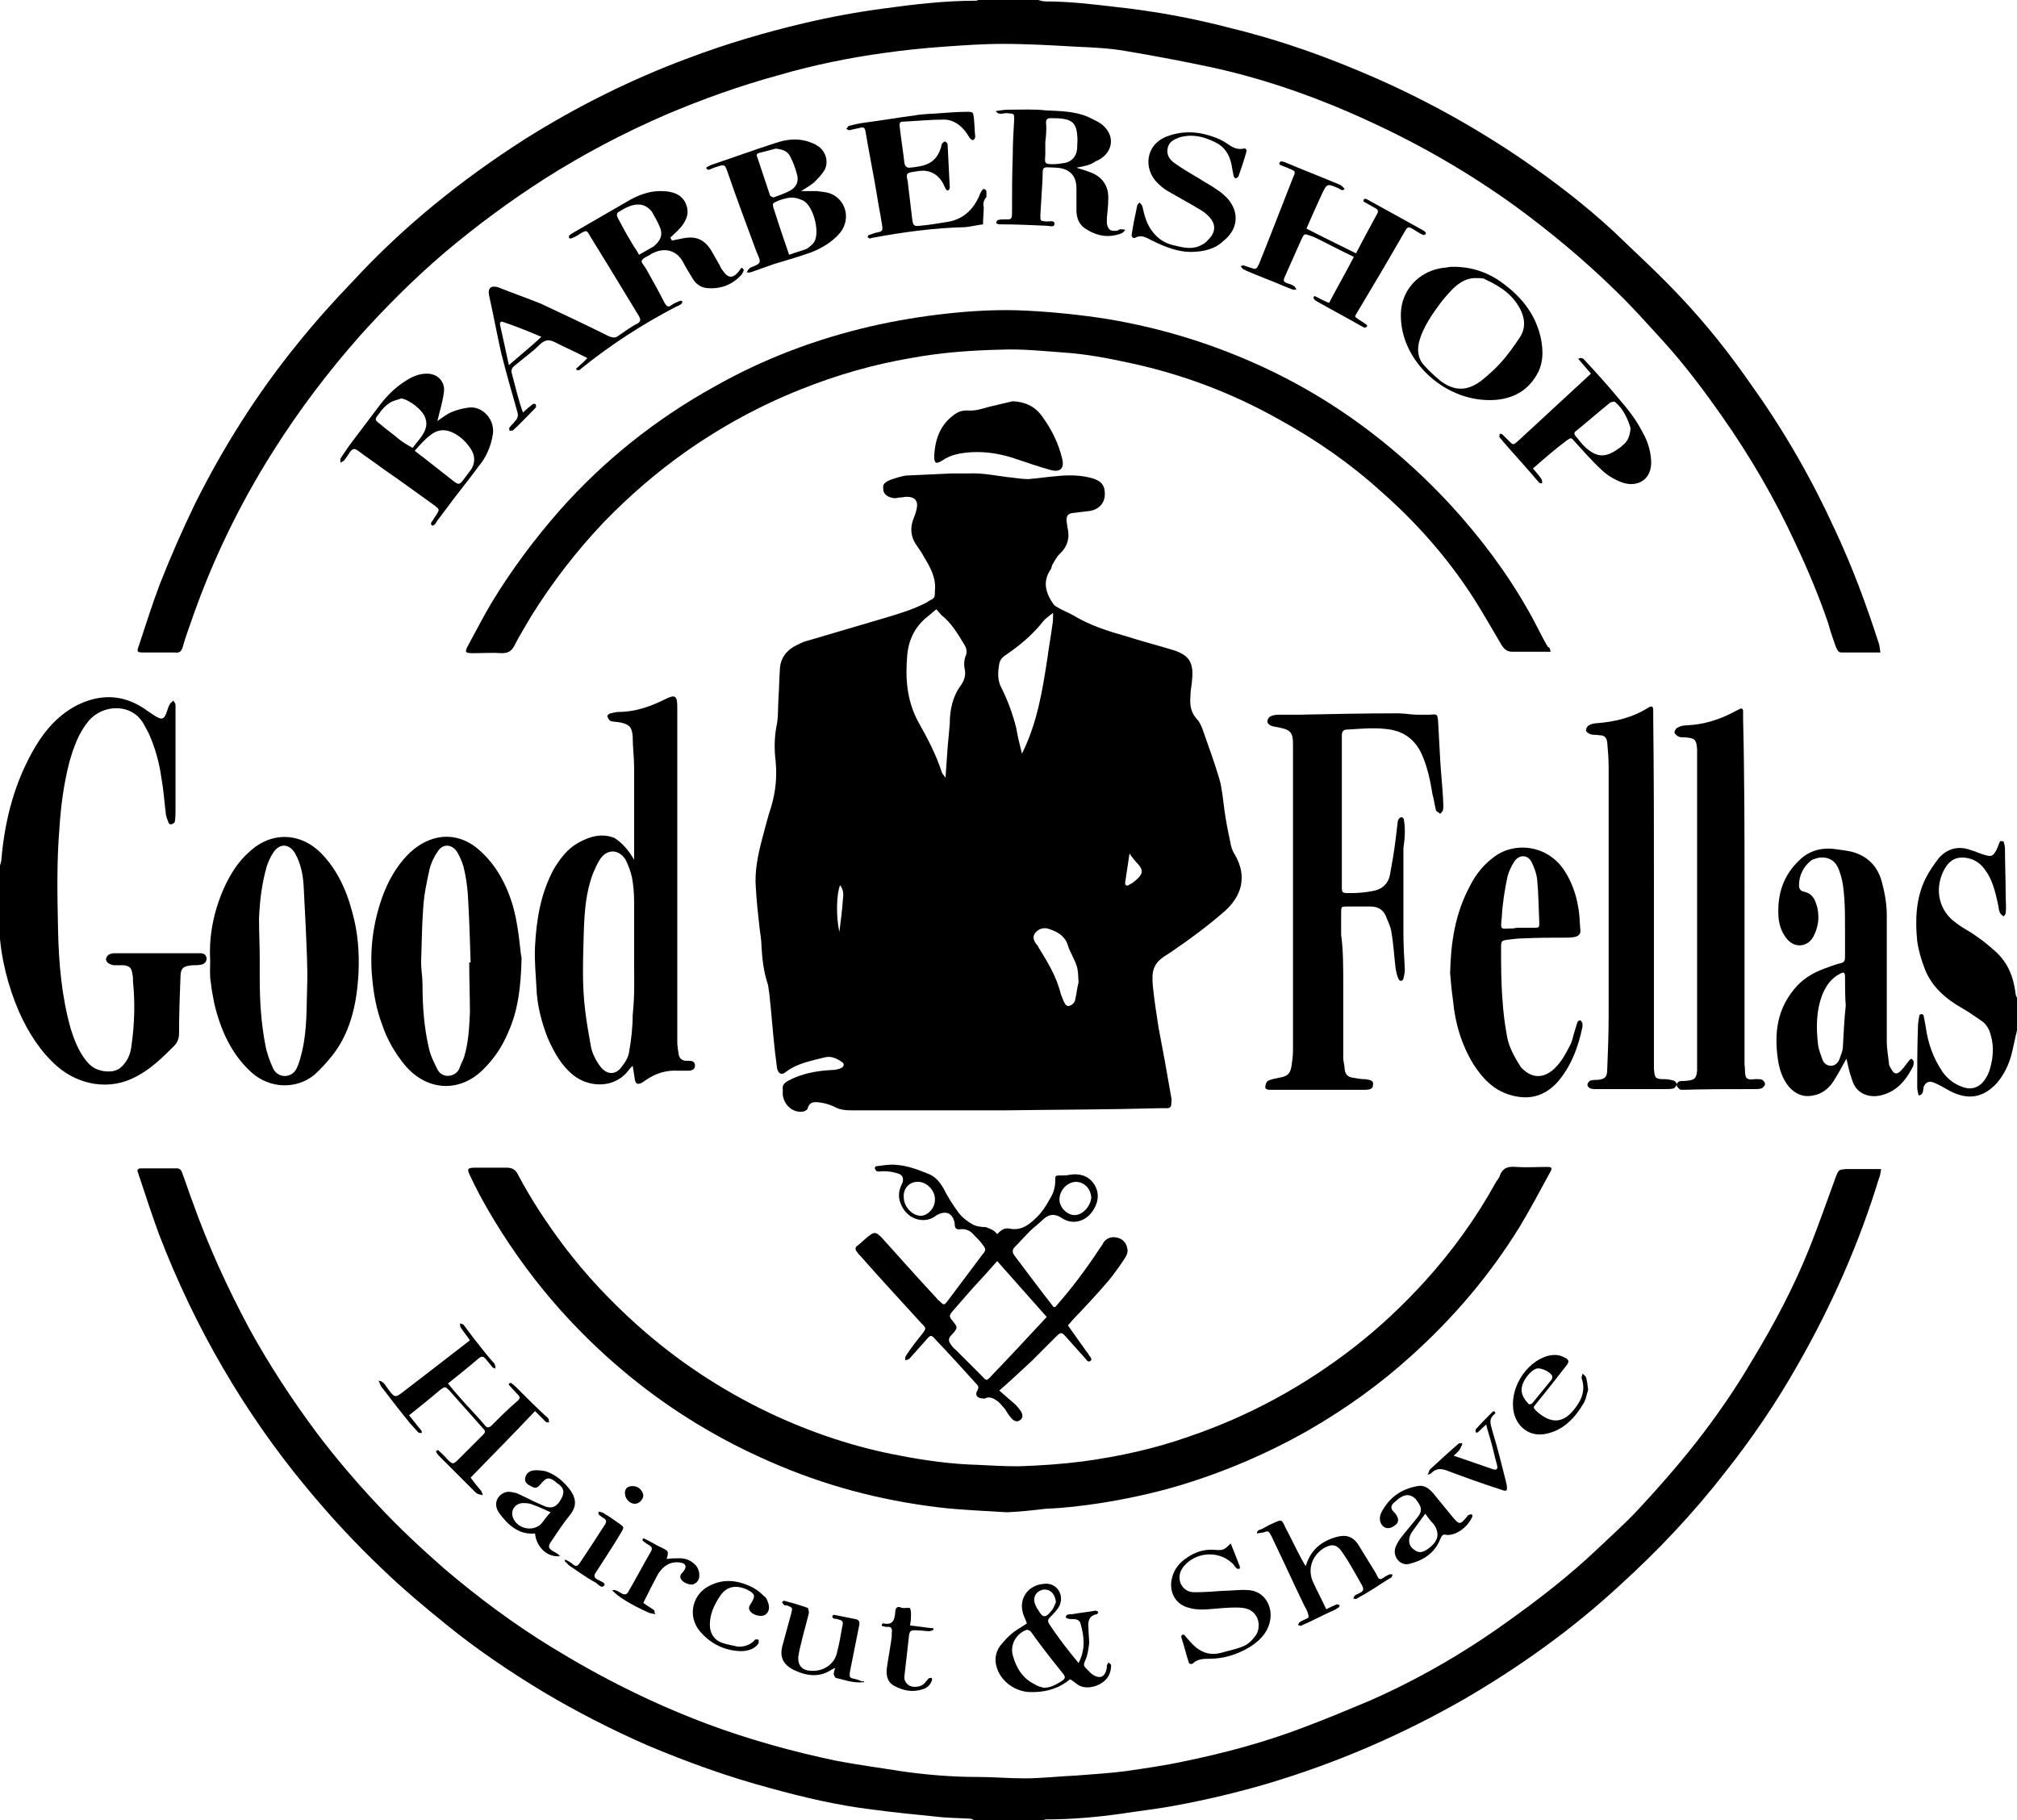
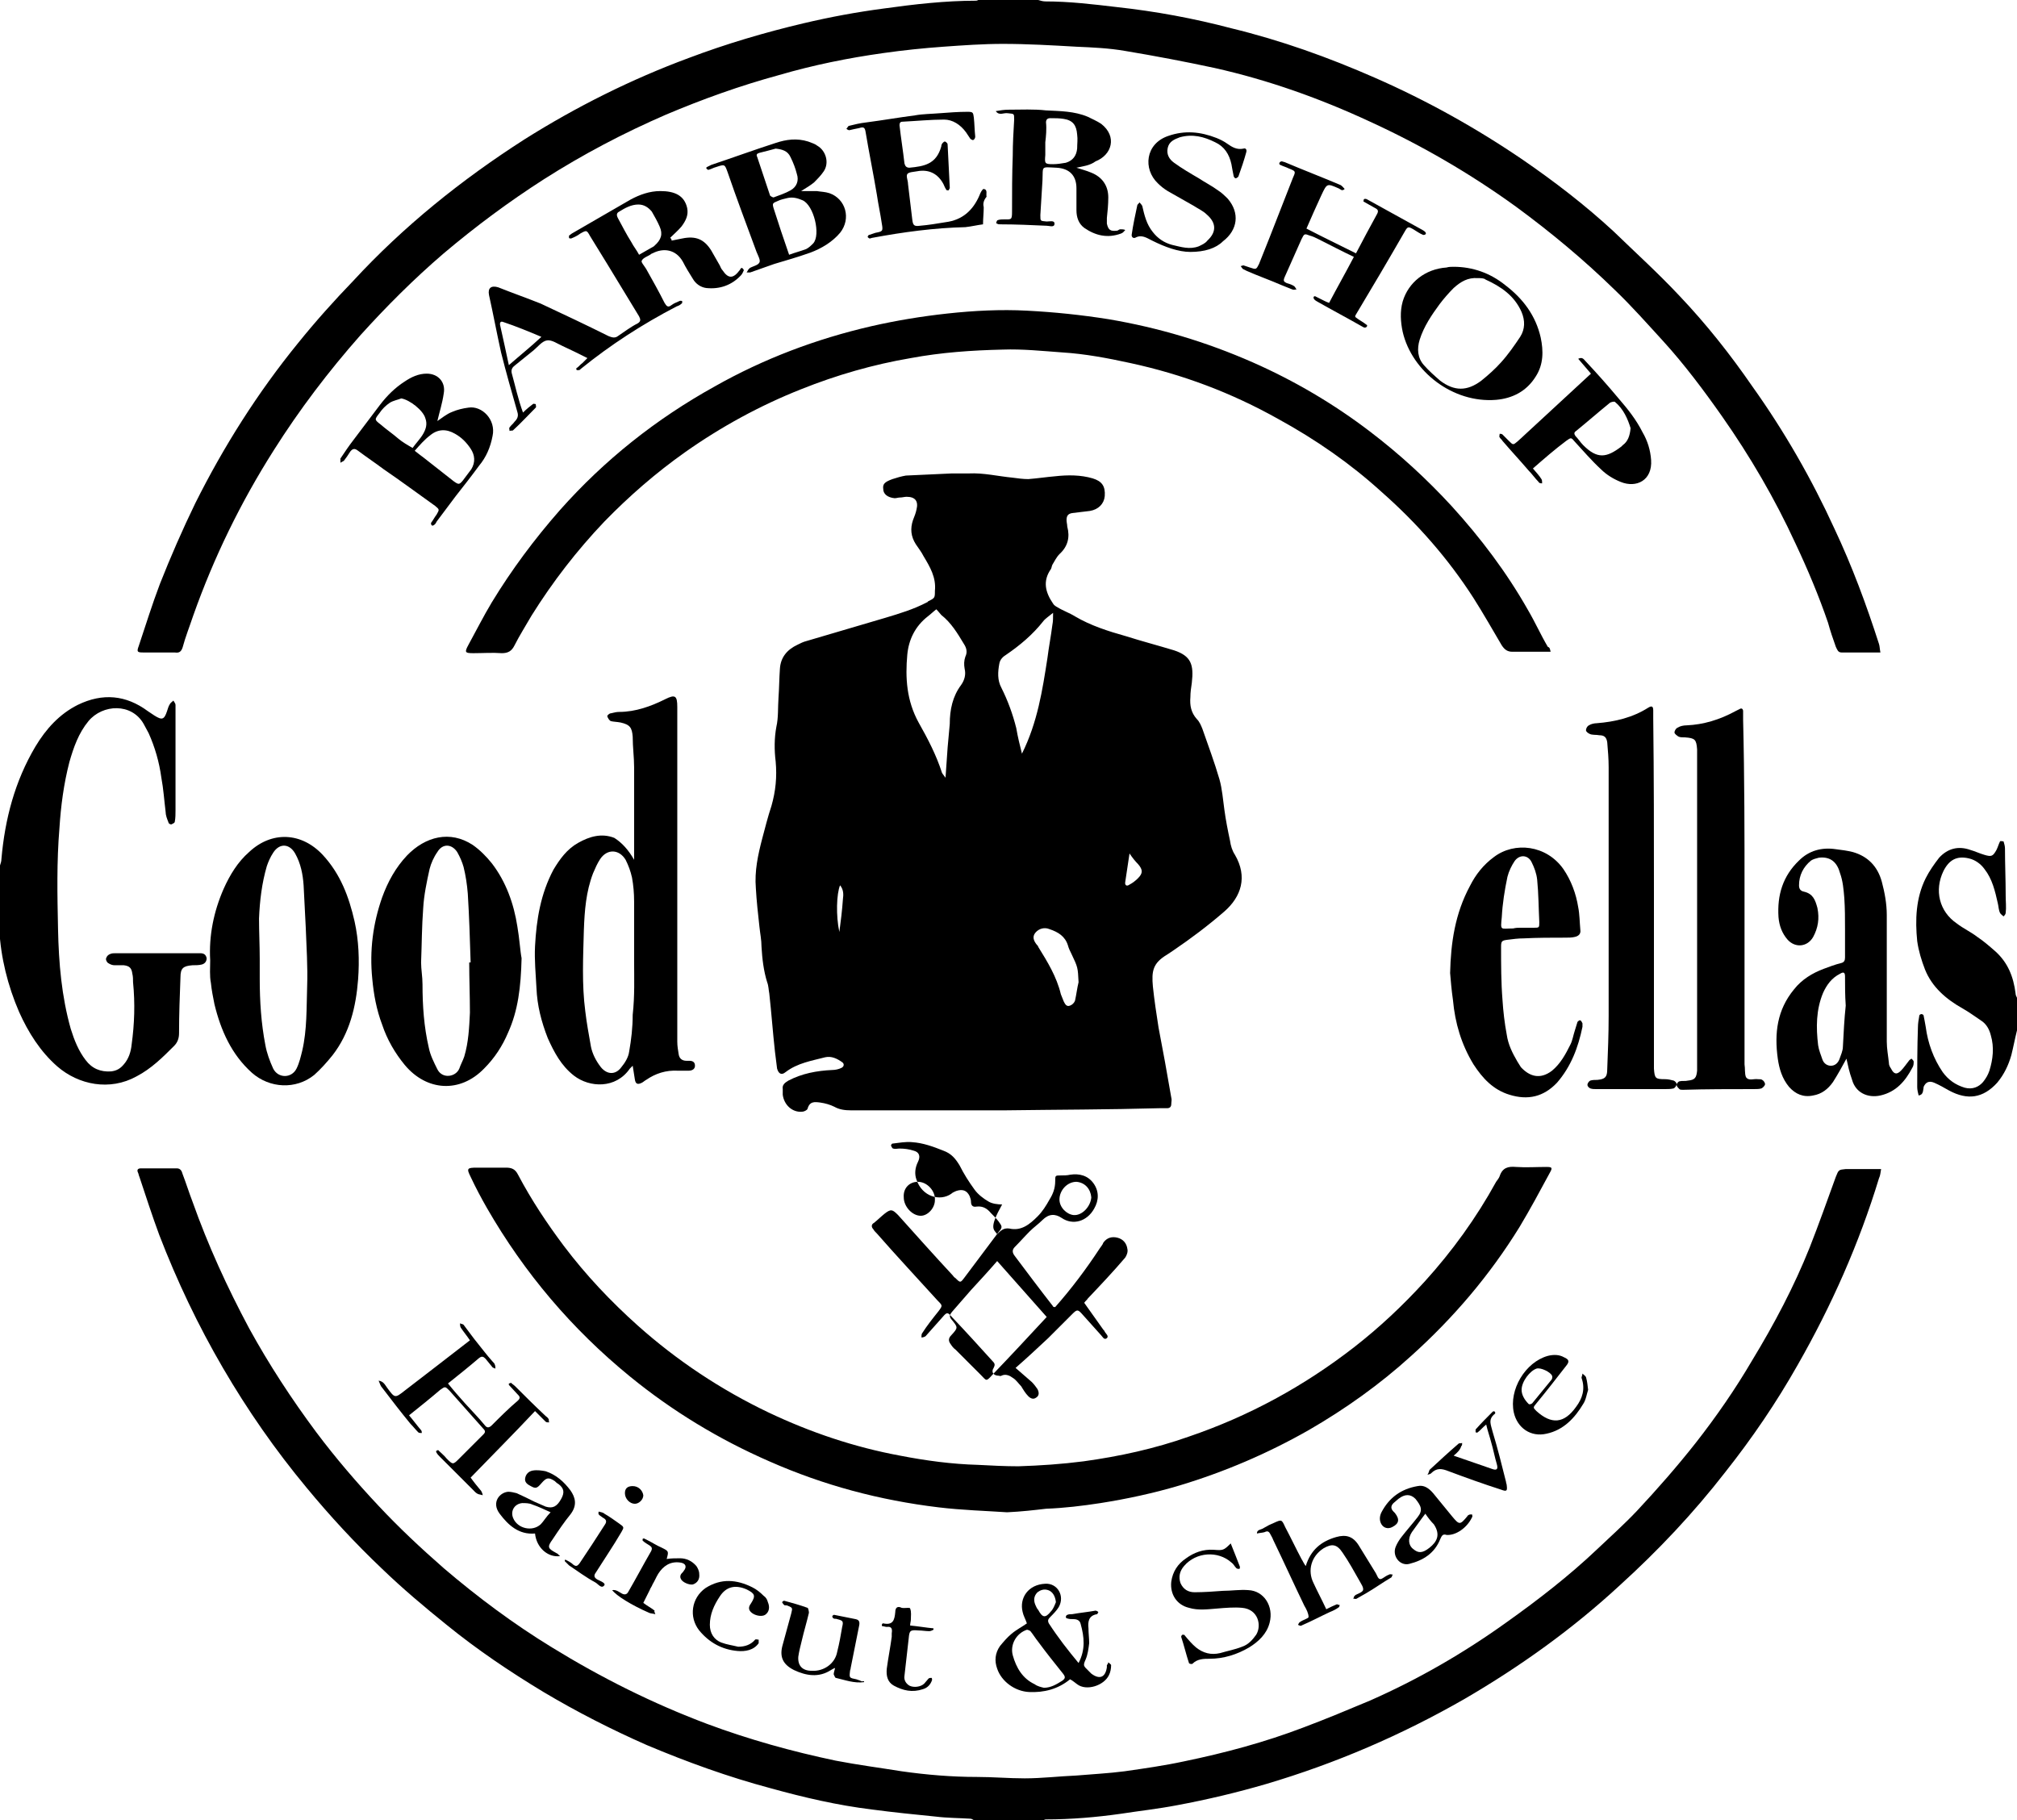
<svg xmlns="http://www.w3.org/2000/svg" version="1.1" id="Ebene_1" x="0px" y="0px" viewBox="0 0 285 257.2" style="enable-background:new 0 0 285 257.2;" xml:space="preserve">
  <g>
    <path d="M146.7,0c0.3,0.1,0.7,0.2,1,0.2c3.4,0,6.7,0.4,10.1,0.8c5.5,0.6,10.9,1.6,16.2,3c7,1.7,13.7,4.1,20.3,7   c7.3,3.2,14.3,7.1,20.9,11.6c4.5,3.1,8.8,6.4,12.8,10.1c3.1,3,6.3,5.9,9.3,9.1c3.8,4,7.2,8.3,10.3,12.8c4.5,6.3,8.4,13.1,11.6,20.1   c2.5,5.3,4.5,10.7,6.3,16.3c0.1,0.3,0.1,0.7,0.2,1.2c-1.9,0-3.7,0-5.5,0c-0.5,0-0.6-0.4-0.8-0.8c-0.4-1.1-0.8-2.3-1.1-3.4   c-1.3-3.8-2.9-7.6-4.6-11.2c-2.9-6.3-6.4-12.3-10.4-18c-2.6-3.7-5.3-7.3-8.3-10.6c-2.2-2.4-4.4-4.9-6.8-7.2   c-4.4-4.3-9.1-8.2-14-11.8c-6.5-4.7-13.4-8.7-20.6-12c-7.1-3.3-14.4-5.9-22-7.6c-4.2-0.9-8.4-1.7-12.6-2.4   c-2.3-0.4-4.6-0.5-6.9-0.6c-3.5-0.2-6.9-0.4-10.4-0.4c-2.8,0-5.6,0.2-8.4,0.4c-2.8,0.2-5.7,0.5-8.5,0.9c-5,0.7-9.9,1.7-14.7,3.1   c-5.5,1.5-10.8,3.4-16,5.6c-6,2.6-11.7,5.6-17.2,9.1c-5,3.2-9.7,6.7-14.2,10.5c-4.2,3.6-8.1,7.5-11.8,11.6   c-4.5,5.1-8.6,10.5-12.2,16.2c-4.7,7.4-8.5,15.2-11.4,23.4c-0.5,1.5-1.1,3-1.5,4.5c-0.2,0.6-0.5,0.8-1.1,0.7c-1.5,0-3,0-4.5,0   c-0.8,0-0.9-0.1-0.6-0.9c1-3,1.9-5.9,3-8.8c1.5-3.8,3.2-7.7,5-11.4c4-8,8.8-15.6,14.5-22.6c2.5-3.1,5.1-6,7.8-8.8   C57,32,65.2,25.4,74.1,19.7c7.3-4.6,15.1-8.5,23.2-11.5c5.3-2,10.7-3.6,16.2-4.9c3.8-0.9,7.6-1.6,11.4-2.1c4.3-0.6,8.7-1.1,13-1.1   c0.2,0,0.3-0.1,0.5-0.2C141.1,0,143.9,0,146.7,0z" />
    <path d="M137.6,257.2c-0.2-0.1-0.3-0.2-0.5-0.2c-1.6-0.1-3.3-0.1-4.9-0.3c-3-0.3-6-0.6-9-1c-4.9-0.6-9.6-1.7-14.3-3   c-6-1.6-11.8-3.7-17.5-6.1c-5-2.2-9.9-4.7-14.6-7.5c-4.8-2.9-9.4-6-13.7-9.5c-3.1-2.5-6.2-5.1-9.1-7.9c-3.8-3.6-7.4-7.5-10.7-11.5   c-4.4-5.3-8.3-10.9-11.8-16.9c-3.5-6-6.5-12.3-9-18.8c-1-2.7-1.9-5.5-2.8-8.2c-0.1-0.2-0.1-0.4-0.2-0.6c-0.2-0.4,0-0.6,0.4-0.6   c1.7,0,3.4,0,5.1,0c0.5,0,0.7,0.4,0.8,0.8c0.5,1.3,0.9,2.6,1.4,3.9c2.2,6.2,4.9,12.1,8,17.9c2.8,5.1,6,10,9.5,14.7   c2.7,3.6,5.7,7.1,8.8,10.4c2.9,3.1,6,6,9.2,8.8c4.8,4.1,9.9,7.9,15.3,11.2c7,4.3,14.2,7.9,21.9,10.8c5.9,2.2,12,3.9,18.2,5.2   c3.1,0.6,6.2,1,9.3,1.5c3.5,0.5,7.1,0.8,10.6,0.8c2.3,0,4.5,0.2,6.8,0.2c2.4,0,4.9-0.3,7.3-0.4c2.3-0.2,4.5-0.3,6.8-0.6   c2.8-0.4,5.6-0.8,8.4-1.4c5.8-1.2,11.4-2.7,16.9-4.8c3.2-1.2,6.3-2.5,9.4-3.8c6.8-3,13.2-6.7,19.2-11c4.5-3.2,8.9-6.6,12.9-10.4   c1.9-1.8,3.8-3.5,5.6-5.4c2.9-3.1,5.7-6.3,8.3-9.6c2.9-3.7,5.6-7.6,8-11.7c3.1-5.1,5.9-10.4,8.1-15.9c1.3-3.3,2.5-6.7,3.7-10   c0.4-1,0.4-1,1.4-1.1c1.6,0,3.2,0,5,0c-0.1,0.5-0.1,0.9-0.3,1.3c-2.8,9.2-6.7,18-11.5,26.4c-3,5.3-6.4,10.3-10.2,15.1   c-4.5,5.8-9.5,11.1-14.9,16c-6.7,6.2-14.1,11.5-22,16.1c-8.9,5.1-18.2,9.1-28,12c-4.1,1.2-8.3,2.2-12.6,3c-2.6,0.5-5.3,0.8-7.9,1.2   c-3.5,0.5-7.1,0.8-10.6,0.8c-0.2,0-0.3,0.1-0.5,0.2C144,257.2,140.8,257.2,137.6,257.2z" />
    <path d="M0,122.3c0.1-0.3,0.2-0.6,0.2-0.9c0.5-5.7,1.9-11,4.8-15.9c1.5-2.5,3.4-4.6,6-5.9c3.5-1.7,6.8-1.4,9.9,0.9   c0.3,0.2,0.6,0.4,0.9,0.6c1.1,0.7,1.4,0.6,1.8-0.6c0.1-0.3,0.2-0.7,0.4-1c0.1-0.2,0.3-0.3,0.5-0.5c0.1,0.2,0.3,0.4,0.3,0.6   c0,1,0,2,0,2.9c0,4,0,8,0,12c0,0.5,0,1.1-0.1,1.6c0,0.2-0.3,0.3-0.5,0.4c-0.1,0-0.4-0.1-0.4-0.3c-0.2-0.5-0.4-1-0.4-1.5   c-0.2-1.6-0.3-3.2-0.6-4.8c-0.3-2.2-0.9-4.3-1.8-6.3c-0.2-0.4-0.5-0.9-0.7-1.3c-1.7-3-5.8-2.8-7.8-0.4c-1.4,1.7-2.1,3.7-2.7,5.8   c-0.8,3.1-1.2,6.2-1.4,9.3c-0.4,4.8-0.3,9.5-0.2,14.3c0.1,4.8,0.5,9.5,1.8,14.1c0.5,1.6,1.1,3.1,2.1,4.4c0.9,1.2,2.1,1.7,3.6,1.6   c0.8-0.1,1.3-0.4,1.8-1c0.7-0.8,1-1.8,1.1-2.8c0.4-2.9,0.5-5.8,0.2-8.8c0-0.4,0-0.8-0.1-1.2c-0.1-0.8-0.4-1.1-1.2-1.2   c-0.4,0-0.9,0-1.3,0c-0.3,0-0.6-0.1-0.9-0.3c-0.2-0.1-0.4-0.5-0.3-0.7c0.1-0.3,0.3-0.5,0.6-0.6c0.2-0.1,0.5-0.1,0.8-0.1   c3.8,0,7.6,0,11.4,0c0.2,0,0.4,0,0.5,0c0.5,0,0.8,0.2,0.9,0.7c0,0.5-0.3,0.8-0.7,0.9c-0.4,0.1-0.9,0.1-1.3,0.1   c-1.3,0.1-1.7,0.4-1.7,1.7c-0.1,2.6-0.2,5.2-0.2,7.9c0,0.7-0.2,1.3-0.7,1.8c-1.6,1.6-3.2,3.2-5.3,4.3c-3.8,2.1-8.2,1.2-11.2-1.4   c-2.4-2.1-4.1-4.8-5.4-7.7c-1.6-3.7-2.6-7.7-2.8-11.7c0-0.2-0.1-0.4-0.2-0.6C0,128,0,125.2,0,122.3z" />
    <path d="M285,145.6c-0.3,1.2-0.5,2.3-0.8,3.5c-0.4,1.4-1,2.7-2,3.9c-2,2.2-4.2,2.5-6.8,1.1c-0.7-0.4-1.4-0.8-2.1-1.1   c-0.7-0.3-1.2-0.1-1.5,0.6c0,0,0,0.1,0,0.1c-0.1,0.4,0,1-0.7,1.1c-0.1-0.4-0.2-0.8-0.2-1.2c0-2.8,0-5.6,0.1-8.4   c0-0.6,0.1-1.1,0.2-1.7c0-0.1,0.2-0.2,0.3-0.2c0.1,0,0.3,0.1,0.3,0.2c0.1,0.5,0.2,1,0.3,1.6c0.3,2.3,1.1,4.5,2.4,6.4   c0.8,1.1,1.8,1.8,3.1,2.2c1.1,0.3,2-0.1,2.6-0.8c0.4-0.5,0.7-1,0.9-1.6c0.5-1.6,0.7-3.3,0.2-5c-0.2-0.8-0.6-1.6-1.4-2.1   c-0.9-0.6-1.7-1.2-2.6-1.7c-2.3-1.3-4.3-3-5.3-5.5c-0.5-1.3-0.9-2.6-1.1-4c-0.3-3-0.2-6.1,1.2-8.9c0.5-1,1.2-2,1.9-2.9   c1.2-1.3,2.7-1.7,4.4-1.1c0.7,0.2,1.3,0.5,2,0.7c1,0.3,1.2,0.2,1.7-0.7c0.2-0.4,0.3-0.8,0.5-1.2c0-0.1,0.5,0,0.5,0   c0.1,0.3,0.2,0.7,0.2,1c0,2.2,0.1,4.4,0.1,6.7c0,0.8,0.1,1.6,0,2.4c0,0.2-0.2,0.4-0.3,0.5c-0.2-0.2-0.4-0.3-0.5-0.5   c-0.2-0.4-0.2-0.9-0.3-1.3c-0.4-1.8-0.8-3.5-1.9-4.9c-0.5-0.7-1.3-1.3-2.2-1.5c-1.7-0.4-2.8,0.2-3.6,1.8c-1.3,2.7-0.6,5.7,1.9,7.4   c0.9,0.7,2,1.2,2.9,1.9c0.9,0.6,1.7,1.3,2.5,2c1.8,1.6,2.6,3.6,2.9,6c0,0.2,0.1,0.4,0.2,0.6C285,142.6,285,144.1,285,145.6z" />
    <path d="M142.1,156.9c-7.3,0-14.6,0-21.9,0c-0.8,0-1.6-0.1-2.3-0.5c-0.6-0.3-1.3-0.5-2-0.6c-0.8-0.1-1.5-0.2-1.8,0.9   c-0.1,0.2-0.5,0.4-0.8,0.4c-1.3,0.1-2.5-0.9-2.7-2.4c0-0.3,0-0.5,0-0.8c-0.1-0.6,0.3-0.9,0.8-1.2c1.9-1,4-1.4,6.2-1.5   c0.4,0,0.9-0.1,1.3-0.3c0.4-0.2,0.4-0.6,0.1-0.8c-0.7-0.5-1.5-0.9-2.4-0.7c-1.9,0.5-3.9,0.8-5.6,2.1c-0.6,0.5-1,0.2-1.2-0.5   c-0.1-0.8-0.2-1.6-0.3-2.4c-0.3-2.7-0.5-5.5-0.8-8.2c-0.1-0.5-0.1-1.1-0.3-1.6c-0.5-1.6-0.7-3.3-0.8-5c0-1-0.2-1.9-0.3-2.9   c-0.2-1.8-0.4-3.6-0.5-5.4c-0.2-2.4,0.3-4.7,0.9-7c0.4-1.5,0.8-3.1,1.3-4.6c0.6-2.1,0.8-4.1,0.6-6.3c-0.2-1.6-0.2-3.3,0.1-4.9   c0.3-1.3,0.2-2.7,0.3-4.1c0.1-1.4,0.1-2.7,0.2-4.1c0.1-1.6,1-2.7,2.5-3.4c0.4-0.2,0.8-0.4,1.2-0.5c3.7-1.1,7.5-2.2,11.2-3.3   c2-0.6,4-1.2,5.9-2.2c0,0,0.1,0,0.1-0.1c1-0.5,1-0.5,1-1.5c0.2-1.9-0.7-3.4-1.6-4.9c-0.3-0.6-0.7-1.1-1.1-1.7   c-0.7-1.1-0.8-2.2-0.4-3.4c0.2-0.5,0.4-1,0.5-1.5c0.3-1.2-0.2-1.8-1.4-1.8c-0.3,0-0.6,0.1-0.9,0.1c-0.3,0-0.5,0.1-0.8,0.1   c-1-0.1-1.6-0.6-1.6-1.3c-0.1-0.7,0.2-1,1.3-1.4c0.6-0.2,1.3-0.4,1.9-0.5c2.2-0.1,4.4-0.2,6.5-0.3c0.8,0,1.6,0,2.4,0   c2.1-0.1,4.1,0.4,6.2,0.6c0.7,0.1,1.5,0.2,2.2,0.2c1.3-0.1,2.6-0.3,3.8-0.4c1.8-0.2,3.6-0.2,5.3,0.3c1.3,0.4,1.8,1.1,1.7,2.5   c-0.1,1.1-0.9,1.9-2.1,2.1c-0.8,0.1-1.7,0.2-2.5,0.3c-0.6,0.1-0.8,0.4-0.8,1c0,0.3,0.1,0.6,0.1,0.9c0.4,1.5,0.1,2.8-1.1,3.9   c-0.4,0.4-0.7,1-1,1.5c-0.1,0.2-0.1,0.4-0.2,0.6c-1.2,1.7-0.8,3.3,0.3,4.9c0.1,0.2,0.4,0.4,0.6,0.5c0.8,0.5,1.7,0.8,2.5,1.3   c2.2,1.3,4.7,2.1,7.2,2.8c2.2,0.7,4.5,1.3,6.8,2c2.4,0.8,2.8,2,2.5,4.6c-0.1,0.7-0.2,1.3-0.2,2c-0.1,1.2,0.1,2.2,0.9,3.1   c0.4,0.4,0.6,0.9,0.8,1.4c0.8,2.3,1.7,4.7,2.4,7.1c0.4,1.4,0.5,2.9,0.7,4.3c0.2,1.5,0.5,3,0.8,4.4c0.1,0.7,0.3,1.4,0.7,2   c1.8,3.1,0.9,5.9-1.5,8c-2.3,2-4.7,3.8-7.2,5.5c-0.3,0.2-0.6,0.4-0.9,0.6c-2,1.2-2.2,2.3-2,4.5c0.2,1.9,0.5,3.9,0.8,5.8   c0.3,1.6,0.6,3.2,0.9,4.8c0.3,1.7,0.6,3.4,0.9,5.1c0.1,0.3,0,0.6,0,0.9c0,0.4-0.2,0.6-0.6,0.6c-0.4,0-0.7,0-1.1,0   C156.7,156.8,149.4,156.8,142.1,156.9C142.1,156.8,142.1,156.9,142.1,156.9z M132.3,86.1c-0.4,0.3-0.8,0.7-1.2,1   c-1.8,1.4-2.7,3.3-2.9,5.4c-0.3,3.3-0.1,6.5,1.6,9.6c1.3,2.3,2.5,4.6,3.3,7.1c0.1,0.2,0.3,0.4,0.5,0.7c0.1-1.5,0.2-2.9,0.3-4.3   c0.1-1.1,0.2-2.2,0.3-3.3c0-2,0.4-3.9,1.6-5.5c0.5-0.7,0.7-1.5,0.5-2.3c-0.1-0.6-0.1-1.1,0.1-1.7c0.3-0.6,0.2-1.2-0.2-1.8   c-0.9-1.5-1.8-3-3.2-4.1C132.9,86.8,132.6,86.4,132.3,86.1z M144.4,106.5c2.2-4.4,2.9-9,3.6-13.5c0.2-1.6,0.5-3.1,0.7-4.7   c0.1-0.5,0.1-0.9,0.1-1.7c-0.6,0.5-1.1,0.8-1.4,1.2c-1.5,1.9-3.3,3.4-5.2,4.7c-0.5,0.3-0.9,0.7-1,1.3c-0.2,1.1-0.3,2.3,0.3,3.4   c0.9,1.8,1.6,3.7,2.1,5.7C143.8,104.1,144.1,105.3,144.4,106.5z M152.4,138.8c-0.1-2.1-0.1-2.1-1-4c-0.2-0.4-0.4-0.8-0.5-1.2   c-0.4-1.3-1.4-1.9-2.6-2.3c-0.7-0.3-1.5-0.1-2,0.5c-0.5,0.6-0.2,1.2,0.2,1.7c0.1,0.1,0.2,0.2,0.2,0.3c1.3,2.1,2.6,4.2,3.2,6.7   c0.1,0.3,0.3,0.7,0.4,1c0.2,0.4,0.4,0.8,0.9,0.6c0.3-0.1,0.6-0.4,0.7-0.7C152.1,140.5,152.2,139.6,152.4,138.8z M159.6,120.6   c-0.2,1.4-0.4,2.7-0.6,4c-0.1,0.5,0.2,0.7,0.6,0.4c0.4-0.2,0.8-0.5,1.2-0.9c0.7-0.7,0.7-1.2,0-2C160.4,121.7,160,121.2,159.6,120.6   z M118.6,131.7c0.2-1.5,0.4-3.1,0.5-4.6c0.1-0.7,0.1-1.4-0.4-2C118.2,126.3,118.1,129.4,118.6,131.7z" />
    <path d="M142.3,213.7c-3-0.2-6.4-0.3-9.7-0.7c-8.3-1-16.2-3.1-23.9-6.5c-7.1-3.1-13.7-7.1-19.7-12c-8.2-6.7-14.9-14.6-20.2-23.8   c-0.8-1.4-1.6-2.9-2.3-4.4c-0.6-1.2-0.5-1.3,0.9-1.3c1.4,0,2.8,0,4.1,0c0.8,0,1.3,0.2,1.7,1c1.9,3.6,4.1,6.9,6.5,10.1   c3.1,4.1,6.6,7.8,10.4,11.2c5.6,5,11.8,9.1,18.5,12.3c5.9,2.8,12.1,4.9,18.6,6.1c3.6,0.7,7.3,1.2,11,1.3c1.9,0.1,3.8,0.2,5.7,0.2   c3.1-0.1,6.1-0.3,9.2-0.7c5.1-0.7,10.1-1.8,14.9-3.5c8.5-2.9,16.2-7.1,23.3-12.6c3.6-2.8,6.9-5.9,10-9.3c3.9-4.3,7.3-9,10.1-14.1   c0.2-0.3,0.4-0.5,0.5-0.8c0.4-1.2,1.2-1.4,2.3-1.3c1.4,0.1,2.9,0,4.3,0c0.8,0,0.9,0.1,0.5,0.8c-1.4,2.6-2.8,5.2-4.3,7.7   c-4.2,6.8-9.3,12.8-15.3,18.2c-4.4,4-9.3,7.5-14.5,10.5c-5.8,3.3-11.9,5.9-18.2,7.8c-3.7,1.1-7.4,1.9-11.2,2.5   c-2.6,0.4-5.1,0.7-7.7,0.8C146.1,213.4,144.4,213.6,142.3,213.7z" />
    <path d="M219.1,92.1c-0.8,0-1.4,0-2.1,0c-1.1,0-2.2,0-3.3,0c-0.7,0-1.1-0.3-1.5-0.9c-1.3-2.2-2.6-4.5-4-6.7c-3.6-5.6-8-10.6-13-15   c-4.4-4-9.3-7.4-14.6-10.3c-6.6-3.7-13.5-6.3-20.9-7.9c-3.2-0.7-6.4-1.3-9.6-1.5c-2.8-0.2-5.6-0.5-8.4-0.4c-4.4,0.1-8.7,0.4-13,1.2   c-5.3,0.9-10.5,2.4-15.5,4.4c-5.8,2.3-11.3,5.3-16.4,8.9c-4.1,2.9-7.9,6.2-11.4,9.8c-3.9,4.1-7.3,8.5-10.3,13.3   c-0.8,1.4-1.7,2.8-2.4,4.2c-0.4,0.8-0.9,1.1-1.8,1.1c-1.3-0.1-2.7,0-4,0c-1.2,0-1.3-0.1-0.7-1.2c1.1-2,2.1-4,3.3-6   c2.8-4.6,6-8.9,9.6-13c6.3-7.1,13.6-12.9,21.9-17.5c6.9-3.9,14.3-6.7,22.1-8.5c3.5-0.8,7.1-1.4,10.8-1.8c3.7-0.4,7.5-0.6,11.2-0.4   c3.9,0.2,7.7,0.6,11.5,1.2c7.1,1.2,13.8,3.2,20.4,6.1c5.9,2.6,11.5,5.9,16.6,9.8c4.2,3.2,8,6.7,11.5,10.5   c4.1,4.5,7.8,9.4,10.8,14.7c1,1.7,1.8,3.5,2.8,5.2C219,91.5,219,91.7,219.1,92.1z" />
    <path d="M89.6,121.5c0-4.5,0-8.8,0-13.1c0-1.4-0.2-2.8-0.2-4.3c-0.1-1.3-0.4-1.7-1.7-2c-0.5-0.1-1-0.1-1.4-0.2   c-0.2-0.1-0.4-0.4-0.5-0.7c0-0.1,0.3-0.4,0.5-0.4c0.4-0.1,0.8-0.2,1.2-0.2c2.3,0,4.5-0.8,6.5-1.8c1.4-0.7,1.7-0.5,1.7,1.1   c0,5.7,0,11.4,0,17.1c0,10.1,0,20.2,0,30.2c0,0.6,0.1,1.2,0.2,1.8c0.1,0.6,0.5,0.9,1.1,0.9c0.1,0,0.3,0,0.4,0   c0.5,0,0.8,0.2,0.8,0.7c0,0.4-0.3,0.7-0.9,0.7c-0.5,0-1,0-1.5,0c-1.7-0.1-3.2,0.4-4.5,1.3c-0.2,0.1-0.4,0.3-0.6,0.4   c-0.6,0.3-0.9,0.2-1-0.5c-0.1-0.6-0.2-1.2-0.3-1.9c-0.2,0.2-0.3,0.3-0.4,0.4c-2,2.9-5.7,2.7-7.9,1c-1.8-1.4-2.8-3.3-3.7-5.3   c-0.9-2.3-1.5-4.6-1.6-7.1c-0.1-2-0.3-3.9-0.2-5.9c0.2-3.8,0.8-7.4,2.6-10.8c0.9-1.5,1.9-2.9,3.5-3.8c1.6-0.9,3.3-1.4,5.1-0.7   C87.9,119.1,88.8,120.1,89.6,121.5z M89.6,135.8c0-2.8,0-5.6,0-8.4c0-1.2-0.1-2.3-0.3-3.4c-0.2-0.9-0.5-1.7-0.9-2.5   c-0.9-1.5-2.6-1.6-3.6-0.1c-0.4,0.6-0.7,1.3-1,2c-1,2.6-1.2,5.3-1.3,8c-0.1,3.8-0.3,7.7,0.2,11.5c0.2,1.7,0.5,3.3,0.8,5   c0.2,1,0.7,2,1.4,2.9c0.9,1.1,2.1,1.1,2.9,0c0.5-0.6,1-1.4,1.1-2.2c0.3-1.7,0.5-3.4,0.5-5.2C89.7,140.7,89.6,138.2,89.6,135.8z" />
-     <path d="M189.8,139.3c0,3.4,0,6.8,0,10.2c0,0.5,0.2,1.1,0.2,1.6c0.1,0.8,0.5,1.1,1.2,1.2c0.6,0.1,1.1,0.2,1.7,0.2   c0.9,0.1,1.2,0.3,1.1,0.8c0,0.5-0.3,0.7-1.2,0.7c-1.6,0-3.3,0-4.9,0c-2.5,0-4.9,0-7.4,0c-0.4,0-0.7,0-1.1,0c-0.3,0-0.7-0.1-0.6-0.5   c0-0.3,0.2-0.7,0.4-0.8c0.5-0.2,1-0.3,1.5-0.4c1.2-0.2,1.6-0.5,1.8-1.7c0.1-0.7,0.2-1.5,0.2-2.2c0-14.2,0-28.4,0-42.5   c0-0.3,0-0.5,0-0.8c0-1.6-0.4-2-2-2.3c-0.4-0.1-0.8-0.1-1.2-0.3c-0.2-0.1-0.5-0.4-0.4-0.6c0-0.3,0.2-0.6,0.5-0.7   c0.2-0.1,0.6-0.2,0.9-0.2c0.9,0,1.9,0,2.8,0c4.7-0.1,9.4-0.2,14.2-0.2c1,0,1.9,0.2,2.9,0.2c0.5,0,1.1,0,1.6,0   c1.1-0.1,1.1-0.1,1.2,0.9c0.1,1.8,0.2,3.6,0.3,5.5c0.1,1.8,0.3,3.6,0.4,5.4c0,0.5,0.1,1.1,0,1.6c0,0.2-0.2,0.4-0.4,0.6   c-0.2-0.2-0.5-0.3-0.6-0.5c-0.2-0.8-0.3-1.6-0.5-2.3c-0.3-1.9-0.7-3.8-1.5-5.6c-1-2.2-2.7-3.4-5.2-3.6c-1.8-0.2-3.6,0-5.4,0.1   c-0.5,0-0.7,0.3-0.7,0.8c0,0.3,0,0.5,0,0.8c0,6.7,0,13.4,0,20.1c0,1.5-0.1,1.4,1.4,1.4c1,0,2-0.1,3-0.3c1.3-0.2,2.2-1.1,2.4-2.3   c0.3-1.6,0.6-3.3,0.8-5c0.1-0.8,0.2-1.7,0.3-2.5c0-0.2,0.2-0.5,0.4-0.6c0.4-0.1,0.5,0.3,0.5,0.6c0.1,0.5,0.1,1,0.1,1.5   c0,0.8-0.1,1.5-0.2,2.3c0,4,0,7.9,0,11.9c0,1.7,0.1,3.5,0.2,5.2c0,0.4-0.1,0.9-0.2,1.3c-0.1,0.4-0.6,0.4-0.7,0   c-0.2-0.4-0.3-0.9-0.4-1.4c-0.2-1.7-0.3-3.5-0.6-5.2c-0.1-0.8-0.5-1.5-0.8-2.3c-0.4-0.9-1.2-1.3-2.1-1.3c-1.1,0-2.2,0-3.3,0   c-0.9,0-0.9,0-0.9,0.9c0,1,0,2.1,0,3.1C189.8,134.2,189.8,136.7,189.8,139.3C189.8,139.3,189.8,139.3,189.8,139.3z" />
    <path d="M73.7,135.4c-0.1,4.1-0.5,7.4-1.9,10.5c-0.8,1.9-1.9,3.6-3.4,5.1c-3.4,3.5-8.1,3.2-11.2-0.5c-1.4-1.7-2.5-3.6-3.2-5.7   c-0.8-2.1-1.2-4.3-1.4-6.5c-0.4-4,0.1-7.8,1.4-11.5c0.8-2.2,1.9-4.2,3.5-5.9c2.6-2.7,6.1-3.6,9.3-1.5c1,0.7,1.9,1.6,2.7,2.6   c2,2.6,3.1,5.7,3.6,8.9C73.4,132.6,73.5,134.4,73.7,135.4z M66.3,136c0.1,0,0.1,0,0.2,0c-0.1-3.2-0.2-6.5-0.4-9.7   c-0.1-1.3-0.3-2.6-0.6-3.8c-0.2-0.7-0.5-1.4-0.9-2.1c-0.8-1.2-2.1-1.2-2.8,0c-0.5,0.7-0.9,1.6-1.1,2.4c-0.4,1.8-0.8,3.7-0.9,5.5   c-0.2,2.6-0.2,5.2-0.3,7.7c0,1,0.2,2,0.2,3.1c0,3,0.2,6,0.9,9c0.2,1,0.7,2,1.2,3c0.7,1.4,2.6,1.1,3.1-0.1c0.2-0.6,0.5-1.1,0.7-1.7   c0.6-2,0.7-4.1,0.8-6.2C66.4,140.8,66.3,138.4,66.3,136z" />
    <path d="M29.7,135.7c-0.2-3.5,0.5-6.9,1.9-10.1c0.9-2,2-3.8,3.6-5.2c3.2-3,7.4-2.8,10.4,0.4c2.5,2.7,3.7,5.9,4.5,9.4   c0.6,2.7,0.7,5.5,0.5,8.2c-0.3,3.9-1.2,7.6-3.6,10.7c-0.8,1-1.7,2-2.6,2.8c-2.6,2.1-6.3,1.9-8.8-0.3c-2.9-2.6-4.4-6-5.3-9.7   c-0.2-1-0.4-2-0.5-3C29.6,137.9,29.7,136.8,29.7,135.7z M36.7,135.5C36.7,135.5,36.7,135.5,36.7,135.5c0,0.9,0,1.9,0,2.8   c0,3.2,0.2,6.3,0.8,9.4c0.2,1.1,0.6,2.2,1.1,3.3c0.7,1.4,2.6,1.4,3.3,0c0.4-0.8,0.6-1.7,0.8-2.5c0.7-3,0.6-6.1,0.7-9.1   c0.1-2.8-0.1-5.6-0.2-8.4c-0.1-2-0.2-3.9-0.3-5.9c-0.1-1.5-0.4-3.1-1.2-4.5c-0.8-1.4-2.2-1.5-3.1-0.1c-0.4,0.6-0.7,1.3-0.9,1.9   c-0.7,2.4-1,4.9-1.1,7.4C36.6,131.7,36.7,133.6,36.7,135.5z" />
    <path d="M260.9,149.6c-0.6,1.1-1.2,2.2-1.9,3.3c-0.7,1-1.6,1.7-2.8,1.9c-1.4,0.3-2.5-0.2-3.4-1.2c-1-1.2-1.4-2.6-1.6-4   c-0.5-3.6-0.1-6.9,2.3-9.8c1.1-1.4,2.6-2.3,4.2-2.9c0.8-0.3,1.6-0.6,2.4-0.8c0.5-0.1,0.6-0.4,0.6-0.8c0-1.3,0-2.7,0-4   c0-1.5,0-2.9-0.1-4.4c-0.1-1.2-0.2-2.4-0.6-3.5c-0.4-1.5-1.3-2.4-3-2.2c-0.4,0.1-0.8,0.2-1.1,0.4c-1.1,0.9-1.7,2.1-1.7,3.5   c0,0.5,0.2,0.8,0.7,0.9c1.3,0.3,1.6,1.2,1.9,2.3c0.3,1.5,0.1,2.8-0.6,4.1c-0.8,1.4-2.5,1.6-3.6,0.4c-0.8-0.9-1.2-2-1.3-3.2   c-0.2-3.1,0.6-5.8,2.9-8c1.4-1.4,3.2-1.9,5.2-1.6c0.8,0.1,1.6,0.2,2.4,0.4c2.1,0.6,3.5,2,4.1,4.2c0.4,1.5,0.7,3.1,0.7,4.7   c0,6,0,11.9,0,17.9c0,1,0.2,2,0.3,3c0,0.3,0.1,0.5,0.3,0.8c0.4,0.8,0.8,0.9,1.4,0.3c0.4-0.4,0.8-1,1.2-1.5c0.1-0.1,0.3-0.2,0.3-0.2   c0.1,0.1,0.3,0.3,0.3,0.4c0,0.3,0,0.6-0.2,0.9c-1,1.9-2.3,3.4-4.5,3.9c-1.8,0.4-3.5-0.4-4-2.2C261.3,151.5,261.1,150.5,260.9,149.6   z M260.8,142.1C260.8,142.1,260.7,142.1,260.8,142.1c-0.1-1.4-0.1-2.8-0.1-4.1c0-0.6-0.2-0.7-0.7-0.4c-1.2,0.6-1.9,1.6-2.4,2.7   c-1,2.4-1,4.9-0.7,7.4c0.1,0.7,0.4,1.4,0.6,2c0.2,0.6,0.7,0.9,1.2,0.9c0.6,0,1-0.4,1.2-0.9c0.2-0.6,0.5-1.2,0.5-1.8   C260.5,145.9,260.6,144,260.8,142.1z" />
    <path d="M246.5,126.2c0,7.9,0,15.9,0,23.8c0,0.1,0,0.3,0,0.4c0.1,0.6,0,1.3,0.2,1.8c0.4,0.6,1.1,0.2,1.7,0.3c0.2,0,0.5,0,0.6,0.1   c0.2,0.1,0.4,0.4,0.4,0.6c0,0.2-0.3,0.5-0.5,0.6c-0.3,0.1-0.7,0.1-1.1,0.1c-3.3,0-6.7,0-10,0.1c-0.2,0-0.4,0-0.5-0.1   c-0.2-0.2-0.4-0.4-0.4-0.6c0-0.2,0.3-0.5,0.4-0.5c0.4-0.1,0.8,0,1.2-0.1c1-0.1,1.2-0.4,1.3-1.4c0-0.8,0-1.7,0-2.5   c0-13.8,0-27.5,0-41.3c0-0.5,0-1.1,0-1.6c-0.1-1.4-0.3-1.6-1.7-1.7c-0.3,0-0.7,0-0.9-0.1c-0.2-0.1-0.6-0.4-0.6-0.6   c0-0.2,0.2-0.6,0.5-0.7c0.3-0.2,0.8-0.3,1.2-0.3c2.4-0.1,4.7-0.8,6.9-2c0.2-0.1,0.4-0.2,0.6-0.3c0.3-0.2,0.5,0,0.5,0.3   c0,0.4,0,0.8,0,1.2C246.5,109.9,246.5,118.1,246.5,126.2C246.5,126.2,246.5,126.2,246.5,126.2z" />
    <path d="M233.7,125.9c0,8.1,0,16.2,0,24.3c0,0.3,0,0.5,0,0.8c0.1,1.4,0.2,1.5,1.6,1.5c0.4,0,0.8,0.1,1.2,0.2   c0.2,0.1,0.4,0.3,0.4,0.5c0,0.2-0.2,0.5-0.4,0.6c-0.4,0.1-0.8,0.1-1.2,0.1c-2.7,0-5.4,0-8.2,0c-0.5,0-1.1,0-1.6,0   c-0.3,0-0.5,0-0.8-0.1c-0.2-0.1-0.4-0.3-0.4-0.5c0-0.2,0.2-0.5,0.4-0.6c0.3-0.1,0.7-0.1,1-0.1c1.1-0.1,1.4-0.4,1.4-1.5   c0.1-2.5,0.2-5,0.2-7.5c0-11.7,0-23.4,0-35.2c0-1.2-0.1-2.3-0.2-3.5c-0.1-0.7-0.4-1-1.1-1c-0.5-0.1-1,0-1.4-0.2   c-0.2-0.1-0.5-0.3-0.5-0.5c0-0.3,0.2-0.6,0.4-0.7c0.3-0.2,0.8-0.3,1.1-0.3c2.6-0.2,5.1-0.8,7.3-2.2c0.5-0.3,0.7-0.2,0.7,0.4   c0,0.4,0,0.7,0,1.1C233.7,109.8,233.7,117.9,233.7,125.9C233.7,125.9,233.7,125.9,233.7,125.9z" />
-     <path d="M140.9,174.4c0.5-0.5,0.9-0.9,1.7-0.8c1.7,0.4,2.9-0.6,4-1.7c0.7-0.7,1.2-1.5,1.7-2.4c0.5-0.8,0.8-1.6,0.8-2.6   c0-0.8,0-0.8,0.8-0.8c0.4,0,0.9,0,1.3-0.1c1.3-0.2,2.5,0.1,3.3,1.2c0.8,1.1,0.8,2.4,0.1,3.6c-1,1.8-3,2.4-4.6,1.3   c-0.9-0.6-1.8-0.6-2.7,0.3c-0.6,0.6-1.2,1-1.8,1.6c-0.7,0.7-1.4,1.5-2.1,2.2c-0.4,0.4-0.4,0.8,0,1.3c1.8,2.4,3.6,4.8,5.4,7.1   c0,0.1,0.1,0.1,0.3,0.1c2.3-2.6,4.4-5.4,6.3-8.3c0.2-0.3,0.4-0.5,0.5-0.8c0.5-0.7,1.2-0.9,2-0.7c0.8,0.2,1.3,0.8,1.4,1.6   c0.1,0.4-0.1,0.9-0.3,1.2c-0.7,1.1-1.5,2.2-2.3,3.2c-1.7,2-3.5,3.9-5.3,5.8c-0.1,0.2-0.3,0.3-0.5,0.6c0.9,1.3,1.8,2.5,2.7,3.8   c0.1,0.1,0.2,0.2,0.2,0.3c0.2,0.3,0.6,0.6,0.3,0.9c-0.4,0.3-0.6-0.2-0.8-0.4c-0.9-1-1.7-1.9-2.6-2.9c-0.7-0.8-0.8-0.8-1.5-0.1   c-1.1,1.1-2.3,2.3-3.4,3.4c-1.5,1.4-3,2.8-4.6,4.2c0.8,0.7,1.5,1.3,2.3,2c0.3,0.3,0.6,0.7,0.8,1c0.2,0.4,0.3,0.9-0.2,1.2   c-0.4,0.3-0.8,0.1-1.1-0.2c-0.4-0.4-0.7-0.9-1-1.4c-0.4-0.4-0.7-0.9-1.2-1.2c-0.4-0.3-1-0.6-1.6-0.3c-0.1,0.1-0.3,0-0.4,0   c-0.7,0-1.1-0.5-0.7-1.1c0.2-0.4,0.2-0.6-0.1-0.9c-1.9-2.1-3.8-4.2-5.8-6.3c-0.6-0.7-0.7-0.7-1.3,0c-0.8,0.9-1.6,1.8-2.4,2.7   c-0.1,0.1-0.4,0.2-0.6,0.2c0-0.2,0-0.5,0.1-0.6c0.7-1.1,1.5-2.1,2.3-3.1c0.6-0.8,0.6-0.8-0.1-1.5c-2.9-3.2-5.8-6.3-8.6-9.5   c-0.2-0.2-0.4-0.4-0.5-0.6c-0.3-0.3-0.3-0.7,0.1-0.9c0.5-0.4,1-0.9,1.5-1.3c0.9-0.7,1.1-0.6,1.9,0.2c2.6,2.9,5.1,5.7,7.7,8.5   c0.1,0.1,0.2,0.3,0.4,0.4c0.7,0.7,0.7,0.7,1.3-0.1c1.6-2.1,3.2-4.3,4.8-6.4c0.6-0.7,0.5-0.8,0-1.5c-0.3-0.4-0.7-0.8-1.1-1.2   c-0.5-0.6-1.1-1-2-0.9c-0.5,0.1-0.8-0.1-0.8-0.7c0-0.3-0.1-0.5-0.2-0.8c-0.4-0.8-1-1-1.9-0.7c-0.2,0.1-0.5,0.2-0.7,0.4   c-1.6,1.1-4.1,0.4-4.9-2c-0.3-0.8-0.2-1.7,0.2-2.5c0.4-0.8,0.2-1.4-0.6-1.6c-0.6-0.2-1.3-0.3-2-0.3c-0.3,0-0.6,0.1-0.9,0   c-0.1,0-0.2-0.2-0.3-0.4c0-0.1,0.1-0.3,0.2-0.3c0.9-0.1,1.9-0.3,2.8-0.2c1.5,0.1,2.9,0.6,4.4,1.2c1.1,0.4,1.7,1.1,2.3,2.1   c0.6,1.2,1.3,2.3,2.1,3.4c0.5,0.7,1.3,1.3,2,1.7c0.5,0.3,1.3,0.4,1.9,0.4C139.7,173.6,140.4,173.7,140.9,174.4z M140.9,178.2   c-1.3,1.5-2.5,2.8-3.7,4.1c-0.9,1-1.8,2.1-2.7,3.1c-0.3,0.4-0.4,0.6-0.1,1c1,1.2,1,1.2,0,2.3c-0.4,0.4-0.4,0.8-0.1,1.2   c0.2,0.3,0.4,0.6,0.7,0.8c1.2,1.2,2.4,2.4,3.6,3.6c0.8,0.8,0.7,1,1.6,0c2.6-2.7,5.1-5.4,7.7-8.2   C145.6,183.5,143.3,180.9,140.9,178.2z M129.7,167c-1.2,0-2.1,0.9-2,2.2c0,1.3,1.2,2.6,2.4,2.6c1,0,2-1.1,2-2.2   C132.2,168.3,131,167,129.7,167z M152.1,167c-1.3,0-2.4,1.2-2.4,2.5c0,1.1,1,2.1,2,2.2c1.2,0.1,2.4-1.2,2.5-2.5   C154.1,168,153.3,167.1,152.1,167z" />
+     <path d="M140.9,174.4c0.5-0.5,0.9-0.9,1.7-0.8c1.7,0.4,2.9-0.6,4-1.7c0.7-0.7,1.2-1.5,1.7-2.4c0.5-0.8,0.8-1.6,0.8-2.6   c0-0.8,0-0.8,0.8-0.8c0.4,0,0.9,0,1.3-0.1c1.3-0.2,2.5,0.1,3.3,1.2c0.8,1.1,0.8,2.4,0.1,3.6c-1,1.8-3,2.4-4.6,1.3   c-0.9-0.6-1.8-0.6-2.7,0.3c-0.6,0.6-1.2,1-1.8,1.6c-0.7,0.7-1.4,1.5-2.1,2.2c-0.4,0.4-0.4,0.8,0,1.3c1.8,2.4,3.6,4.8,5.4,7.1   c0,0.1,0.1,0.1,0.3,0.1c2.3-2.6,4.4-5.4,6.3-8.3c0.2-0.3,0.4-0.5,0.5-0.8c0.5-0.7,1.2-0.9,2-0.7c0.8,0.2,1.3,0.8,1.4,1.6   c0.1,0.4-0.1,0.9-0.3,1.2c-1.7,2-3.5,3.9-5.3,5.8c-0.1,0.2-0.3,0.3-0.5,0.6c0.9,1.3,1.8,2.5,2.7,3.8   c0.1,0.1,0.2,0.2,0.2,0.3c0.2,0.3,0.6,0.6,0.3,0.9c-0.4,0.3-0.6-0.2-0.8-0.4c-0.9-1-1.7-1.9-2.6-2.9c-0.7-0.8-0.8-0.8-1.5-0.1   c-1.1,1.1-2.3,2.3-3.4,3.4c-1.5,1.4-3,2.8-4.6,4.2c0.8,0.7,1.5,1.3,2.3,2c0.3,0.3,0.6,0.7,0.8,1c0.2,0.4,0.3,0.9-0.2,1.2   c-0.4,0.3-0.8,0.1-1.1-0.2c-0.4-0.4-0.7-0.9-1-1.4c-0.4-0.4-0.7-0.9-1.2-1.2c-0.4-0.3-1-0.6-1.6-0.3c-0.1,0.1-0.3,0-0.4,0   c-0.7,0-1.1-0.5-0.7-1.1c0.2-0.4,0.2-0.6-0.1-0.9c-1.9-2.1-3.8-4.2-5.8-6.3c-0.6-0.7-0.7-0.7-1.3,0c-0.8,0.9-1.6,1.8-2.4,2.7   c-0.1,0.1-0.4,0.2-0.6,0.2c0-0.2,0-0.5,0.1-0.6c0.7-1.1,1.5-2.1,2.3-3.1c0.6-0.8,0.6-0.8-0.1-1.5c-2.9-3.2-5.8-6.3-8.6-9.5   c-0.2-0.2-0.4-0.4-0.5-0.6c-0.3-0.3-0.3-0.7,0.1-0.9c0.5-0.4,1-0.9,1.5-1.3c0.9-0.7,1.1-0.6,1.9,0.2c2.6,2.9,5.1,5.7,7.7,8.5   c0.1,0.1,0.2,0.3,0.4,0.4c0.7,0.7,0.7,0.7,1.3-0.1c1.6-2.1,3.2-4.3,4.8-6.4c0.6-0.7,0.5-0.8,0-1.5c-0.3-0.4-0.7-0.8-1.1-1.2   c-0.5-0.6-1.1-1-2-0.9c-0.5,0.1-0.8-0.1-0.8-0.7c0-0.3-0.1-0.5-0.2-0.8c-0.4-0.8-1-1-1.9-0.7c-0.2,0.1-0.5,0.2-0.7,0.4   c-1.6,1.1-4.1,0.4-4.9-2c-0.3-0.8-0.2-1.7,0.2-2.5c0.4-0.8,0.2-1.4-0.6-1.6c-0.6-0.2-1.3-0.3-2-0.3c-0.3,0-0.6,0.1-0.9,0   c-0.1,0-0.2-0.2-0.3-0.4c0-0.1,0.1-0.3,0.2-0.3c0.9-0.1,1.9-0.3,2.8-0.2c1.5,0.1,2.9,0.6,4.4,1.2c1.1,0.4,1.7,1.1,2.3,2.1   c0.6,1.2,1.3,2.3,2.1,3.4c0.5,0.7,1.3,1.3,2,1.7c0.5,0.3,1.3,0.4,1.9,0.4C139.7,173.6,140.4,173.7,140.9,174.4z M140.9,178.2   c-1.3,1.5-2.5,2.8-3.7,4.1c-0.9,1-1.8,2.1-2.7,3.1c-0.3,0.4-0.4,0.6-0.1,1c1,1.2,1,1.2,0,2.3c-0.4,0.4-0.4,0.8-0.1,1.2   c0.2,0.3,0.4,0.6,0.7,0.8c1.2,1.2,2.4,2.4,3.6,3.6c0.8,0.8,0.7,1,1.6,0c2.6-2.7,5.1-5.4,7.7-8.2   C145.6,183.5,143.3,180.9,140.9,178.2z M129.7,167c-1.2,0-2.1,0.9-2,2.2c0,1.3,1.2,2.6,2.4,2.6c1,0,2-1.1,2-2.2   C132.2,168.3,131,167,129.7,167z M152.1,167c-1.3,0-2.4,1.2-2.4,2.5c0,1.1,1,2.1,2,2.2c1.2,0.1,2.4-1.2,2.5-2.5   C154.1,168,153.3,167.1,152.1,167z" />
    <path d="M204.9,137.5c0.1-4.3,0.7-8.4,2.8-12.3c0.8-1.6,1.9-3,3.4-4.1c2.9-2.2,7.4-1.7,9.8,1.7c1.1,1.6,1.8,3.5,2.1,5.4   c0.2,1,0.2,2.1,0.3,3.2c0.1,0.6-0.3,0.9-0.8,1c-0.4,0.1-0.9,0.1-1.3,0.1c-2,0-3.9,0-5.9,0.1c-0.8,0-1.5,0.1-2.3,0.2   c-0.8,0.1-0.9,0.2-0.9,1c0,2.5,0,5,0.2,7.5c0.1,1.6,0.3,3.3,0.6,4.9c0.2,1.4,0.8,2.6,1.5,3.8c0.2,0.3,0.3,0.5,0.5,0.8   c1.2,1.3,2.7,1.8,4.4,0.5c1.2-1,1.9-2.3,2.6-3.7c0.3-0.6,0.4-1.3,0.6-1.9c0.1-0.4,0.3-0.9,0.4-1.3c0.1-0.1,0.3-0.3,0.4-0.2   c0.1,0,0.2,0.2,0.3,0.4c0,0.2,0,0.4,0,0.5c-0.6,2.9-1.6,5.6-3.6,7.9c-1.9,2-4.1,2.5-6.7,1.7c-2.3-0.7-3.8-2.3-5.1-4.3   c-1.7-2.8-2.6-5.8-2.9-9.1C205.1,139.9,205,138.7,204.9,137.5z M214.8,131.1c0.6,0,1.2,0,1.9,0c0.8,0,0.8,0,0.8-0.8   c-0.1-2-0.1-4-0.3-6c-0.1-0.9-0.4-1.7-0.8-2.5c-0.5-1-1.7-1.1-2.4-0.1c-0.4,0.6-0.8,1.4-1,2.2c-0.4,1.9-0.7,3.8-0.8,5.7   c-0.2,2-0.2,1.6,1.6,1.6C214.2,131.1,214.5,131.1,214.8,131.1z" />
    <path d="M94.9,34c0.5-0.1,1-0.2,1.5-0.3c1.9-0.4,3.1,0.1,4.1,1.7c0.4,0.7,0.8,1.4,1.2,2.1c0.1,0.2,0.2,0.5,0.4,0.7   c0.8,1.2,1.5,1.2,2.4,0c0.1-0.1,0.1-0.2,0.2-0.3c0.1,0,0.2-0.1,0.2,0c0.1,0.1,0.2,0.2,0.2,0.3c-0.1,0.2-0.2,0.5-0.4,0.7   c-1.3,1.4-3,2-4.9,1.8c-0.8-0.1-1.5-0.6-1.9-1.3c-0.5-0.8-1-1.6-1.4-2.4c-1-1.8-2.8-2-4.3-1.2c-0.1,0-0.2,0.1-0.2,0.1   c-0.4,0.3-1.1,0.5-1.3,0.9C90.5,37,91,37.5,91.3,38c0.9,1.6,1.8,3.2,2.6,4.8c0.3,0.5,0.5,0.7,1,0.3c0.4-0.3,0.8-0.4,1.2-0.6   c0.1,0,0.3,0,0.3,0.1c0,0.1,0,0.3-0.1,0.3c-0.2,0.2-0.4,0.3-0.7,0.4c-4.8,2.5-9.3,5.4-13.5,8.8c-0.1,0.1-0.2,0.2-0.3,0.2   c-0.1,0-0.3,0-0.3,0c-0.1-0.1-0.1-0.3,0-0.3c0.3-0.2,0.5-0.5,0.8-0.7c0.2-0.2,0.4-0.4,0.7-0.7c-1.2-0.6-2.4-1.2-3.5-1.7   c-0.7-0.3-1.5-0.9-2.2-0.8c-0.7,0.1-1.3,0.9-1.9,1.4c-0.9,0.7-1.7,1.4-2.6,2.1c-0.4,0.3-0.6,0.6-0.5,1.1c0.5,1.8,0.9,3.7,1.6,5.6   c0.5-0.5,1-0.9,1.4-1.2c0.1-0.1,0.2,0,0.4,0c0,0.2,0.1,0.4,0,0.5c-1.1,1.1-2.1,2.2-3.2,3.2c-0.1,0.1-0.3,0-0.5,0.1   c0-0.2-0.1-0.4,0-0.5c0.2-0.3,0.5-0.5,0.7-0.8c0.4-0.4,0.6-0.8,0.4-1.4c-0.8-2.8-1.6-5.6-2.3-8.4c-0.6-2.7-1.1-5.4-1.7-8.1   c-0.2-1,0.3-1.4,1.3-1.1c2,0.8,4,1.5,6,2.3c3.2,1.5,6.4,3,9.6,4.6c0.5,0.2,0.9,0.3,1.3,0c0.9-0.6,1.8-1.3,2.8-1.8   c0.5-0.3,0.4-0.6,0.2-1c-1.5-2.5-3-4.9-4.5-7.4c-0.8-1.3-1.6-2.6-2.4-3.9c-0.5-0.9-0.5-0.9-1.4-0.4c-0.4,0.3-0.8,0.5-1.3,0.7   c-0.1,0-0.3,0-0.3-0.1c0-0.1,0-0.3,0-0.3c0.1-0.1,0.3-0.2,0.4-0.3c2.8-1.6,5.5-3.2,8.3-4.8c1.3-0.7,2.7-1.2,4.2-1.2   c2,0,3.4,0.6,3.8,2.4c0.2,1-0.2,1.8-0.8,2.6c-0.5,0.6-1.1,1.1-1.6,1.6C94.9,33.8,94.9,33.9,94.9,34z M90.2,28.9c-1,0-1.9,0.5-2.7,1   c-0.4,0.2-0.4,0.5-0.2,0.9c0.6,1.1,1.2,2.3,1.9,3.4c0.3,0.6,0.8,1.2,1.1,1.8c0.7-0.4,1.4-0.8,2.1-1.2c0,0,0.1-0.1,0.1-0.1   c0.9-0.8,1.2-1.6,0.7-2.7c-0.3-0.7-0.7-1.4-1.1-2.1C91.6,29.3,91,28.9,90.2,28.9z M71.9,51.6c1.6-1.4,3.1-2.6,4.6-4   c-1.9-0.8-3.6-1.5-5.4-2.1c-0.5-0.2-0.5,0.3-0.4,0.6C71.1,47.9,71.5,49.7,71.9,51.6z" />
    <path d="M191.5,44.8c0.5,0.4,1.1,0.7,1.6,1.1c0.1,0,0.1,0.2,0,0.3c0,0-0.2,0.1-0.2,0.1c-0.2,0-0.3-0.1-0.5-0.2   c-2.1-1.2-4.2-2.3-6.3-3.5c-0.2-0.1-0.3-0.2-0.4-0.3c-0.1-0.1-0.1-0.3-0.1-0.3c0-0.1,0.2-0.2,0.3-0.1c0.4,0.2,0.8,0.4,1.2,0.6   c0.2,0.1,0.4,0.2,0.7,0.3c1.1-2.1,2.3-4.2,3.5-6.5c-1.7-0.8-3.4-1.7-5-2.5c-0.4-0.2-0.8-0.4-1.2-0.5c-0.8-0.3-0.8-0.3-1.2,0.5   c-0.8,1.8-1.6,3.6-2.4,5.4c-0.2,0.5-0.1,0.6,0.3,0.8c0.3,0.1,0.7,0.2,1,0.4c0.2,0.1,0.3,0.4,0.4,0.5c-0.2,0-0.4,0.1-0.6,0   c-0.5-0.2-1-0.4-1.5-0.6c-1.6-0.7-3.3-1.3-4.9-2c-0.2-0.1-0.4-0.2-0.6-0.3c-0.1-0.1-0.2-0.3-0.3-0.4c0.1,0,0.3-0.1,0.4-0.1   c0.3,0.1,0.6,0.2,0.9,0.3c0.9,0.3,0.9,0.3,1.3-0.5c1-2.5,2-5,3-7.6c0.6-1.5,1.2-3.1,1.8-4.6c0.4-0.9,0.4-0.9-0.6-1.3   c-0.4-0.2-0.8-0.3-1.2-0.5c-0.1,0-0.2-0.2-0.1-0.3c0-0.1,0.2-0.2,0.3-0.2c0.1,0,0.3,0.1,0.4,0.1c2.6,1.1,5.2,2.1,7.8,3.2   c0.3,0.1,0.5,0.4,0.7,0.6c-0.4,0.4-0.6,0-0.9-0.1c-1.6-0.7-1.6-0.7-2.4,1c-0.7,1.5-1.4,3.1-2.1,4.7c2.3,1.2,4.6,2.3,7,3.5   c1-1.9,2-3.8,3-5.6c0.2-0.4,0.1-0.6-0.3-0.8c-0.5-0.3-1.1-0.6-1.6-0.9c-0.1,0,0-0.2,0-0.3c0-0.1,0.2-0.1,0.2-0.1   c0.2,0,0.3,0.1,0.5,0.2c2.5,1.4,5.1,2.8,7.6,4.2c0.2,0.1,0.3,0.2,0.4,0.3c0.1,0.1,0.1,0.3,0,0.3c0,0.1-0.3,0.1-0.3,0.1   c-0.5-0.2-0.9-0.5-1.4-0.8c-0.7-0.4-0.8-0.4-1.2,0.3c-2.3,4-4.6,7.9-7,11.9C191.5,44.6,191.5,44.7,191.5,44.8z" />
    <path d="M61.8,59.5c0.6-0.4,1.3-1,2.1-1.3c0.7-0.3,1.5-0.5,2.3-0.6c1.9-0.3,3.9,1.7,3.4,4c-0.3,1.6-0.9,3-1.9,4.2   c-1.1,1.5-2.2,2.9-3.3,4.3c-0.9,1.2-1.8,2.4-2.7,3.6c-0.1,0.2-0.2,0.4-0.4,0.5c-0.1,0.1-0.3,0.1-0.3,0c-0.1,0-0.1-0.3-0.1-0.3   c0.3-0.4,0.5-0.8,0.8-1.2c0.4-0.7,0.4-0.7-0.2-1.2c-2.4-1.7-4.8-3.5-7.3-5.2c-1.2-0.9-2.4-1.7-3.6-2.6c-0.4-0.3-0.7-0.4-1.1,0.1   c-0.3,0.5-0.6,0.9-0.9,1.3c-0.1,0.1-0.4,0.2-0.5,0.3c0-0.2,0-0.4,0-0.6c0.6-0.9,1.2-1.8,1.9-2.7c1.2-1.6,2.5-3.3,3.7-4.9   c1-1.3,2.1-2.4,3.5-3.3c0.9-0.6,1.9-1.1,3.1-1.1c1.6,0,2.7,1.2,2.4,2.8C62.5,57,62.1,58.2,61.8,59.5z M58.6,63.7   c0.5,0.4,0.9,0.7,1.3,1c1.4,1.1,2.8,2.2,4.2,3.3c0.7,0.5,0.8,0.5,1.3-0.1c0.4-0.5,0.8-1.1,1.2-1.6c0.6-1,0.5-2-0.1-2.9   c-0.6-0.9-1.3-1.6-2.2-2.1c-1.2-0.7-2.4-0.7-3.5,0.2C60,62.1,59.3,62.9,58.6,63.7z M56.7,56.3c-0.5,0.2-1.1,0.3-1.6,0.6   c-0.6,0.4-1.1,0.9-1.5,1.5c-0.7,0.9-0.7,0.9,0.2,1.6c0.8,0.7,1.7,1.3,2.5,2c0.6,0.5,1.3,0.9,2,1.3c0.5-0.7,1.1-1.3,1.5-2   c0.4-0.7,0.6-1.4,0.3-2.2C59.8,58,57.9,56.5,56.7,56.3z" />
    <path d="M152.1,23.7c0.6,0.2,1.4,0.4,2.1,0.7c1.5,0.6,2.4,1.8,2.4,3.5c0,1-0.1,2-0.2,2.9c0,0.3,0,0.5,0,0.8c0.2,0.9,0.5,1.1,1.4,1   c0.2,0,0.3-0.2,0.5-0.2c0.2,0,0.5,0,0.7,0.1c-0.2,0.2-0.3,0.4-0.6,0.5c-1.9,0.7-3.6,0.3-5.2-0.8c-0.8-0.6-1.1-1.5-1.1-2.5   c0-1,0-2.1,0-3.1c0-1.8-1-2.8-2.8-2.9c-2.3-0.1-1.9-0.3-2,1.8c-0.1,1.6-0.2,3.3-0.3,4.9c0,0.9,0,0.8,0.9,0.9c0.4,0,1.1-0.2,1.1,0.3   c0,0.6-0.7,0.3-1.1,0.3c-2.2-0.1-4.4-0.2-6.5-0.2c-0.2,0-0.4,0-0.5-0.1c-0.1,0-0.2-0.1-0.1-0.2c0-0.1,0.1-0.3,0.2-0.3   c0.3-0.1,0.6-0.1,0.9-0.1c1,0,1.1,0.1,1.1-1.1c0-2.6,0-5.3,0.1-7.9c0-1.7,0.1-3.4,0.2-5.1c0-0.9,0-0.8-0.9-0.9   c-0.6-0.1-1.2,0.4-1.7-0.3c0.6-0.1,1.2-0.2,1.8-0.2c1.8,0,3.6-0.1,5.3,0.1c2,0.1,4,0.1,5.9,0.9c0.6,0.3,1.3,0.6,1.9,1   c2.3,1.8,1.5,4.4-0.8,5.3C154,23.4,153,23.5,152.1,23.7z M147.7,20.1c0,0.8,0,1.3,0,1.8c-0.1,1.2-0.1,1.3,1.1,1.3   c0.6,0,1.2-0.1,1.8-0.2c1-0.3,1.5-1,1.6-2c0-0.7,0.1-1.3,0-2c-0.1-1.3-0.6-2-1.9-2.2c-0.6-0.1-1.2-0.1-1.9-0.1   c-0.4,0-0.6,0.2-0.6,0.6C147.9,18.2,147.8,19.3,147.7,20.1z" />
    <path d="M113.2,27c0.9,0,1.6,0,2.2,0c0.6,0.1,1.2,0.1,1.8,0.3c2.3,0.8,3.1,3.6,1.5,5.6c-1.1,1.3-2.6,2.2-4.2,2.8   c-1.7,0.6-3.4,1.1-5.1,1.6c-1.1,0.4-2.3,0.8-3.4,1.2c-0.1,0-0.3,0-0.5,0c0.1-0.2,0.2-0.3,0.3-0.5c0,0,0.1,0,0.1-0.1   c0.5-0.3,1.2-0.4,1.4-0.8c0.2-0.3-0.2-1-0.4-1.5c-1.4-3.8-2.8-7.5-4.1-11.3c-0.4-1.1-0.4-1.1-1.6-0.7c-0.4,0.1-0.7,0.3-1.1,0.4   c-0.1,0-0.2-0.1-0.3-0.2c0,0,0-0.2,0.1-0.2c0.2-0.1,0.4-0.2,0.6-0.3c3-1,6-2.1,9.1-3.1c1.5-0.5,3-0.7,4.6-0.2   c0.5,0.2,0.9,0.3,1.3,0.6c1.2,0.7,1.7,2.4,0.9,3.6c-0.4,0.6-0.9,1.1-1.4,1.6C114.5,26.2,114,26.5,113.2,27z M111.5,36   c0.8-0.3,1.6-0.5,2.4-0.8c0.4-0.2,0.7-0.5,1-0.8c1.1-1.2,0.1-5.4-1.5-6.1c-0.7-0.3-1.4-0.5-2.2-0.3c-0.4,0.1-0.9,0.2-1.3,0.4   c-0.7,0.3-0.8,0.3-0.6,1C110,31.6,110.7,33.7,111.5,36z M109.6,21c-0.7,0.2-1.5,0.4-2.3,0.6c-0.3,0.1-0.5,0.2-0.3,0.6   c0.6,1.8,1.2,3.6,1.8,5.4c0,0.1,0.4,0.3,0.5,0.3c0.8-0.3,1.7-0.6,2.4-1c0.9-0.5,1.2-1.4,0.9-2.3c-0.2-0.8-0.5-1.6-0.9-2.4   C111.3,21.3,110.5,21.1,109.6,21z" />
    <path d="M205.4,37.7c2.7,0,5.2,0.9,7.3,2.6c2.5,1.9,4.3,4.3,5,7.4c0.4,1.9,0.4,3.8-0.7,5.5c-1.3,2.1-3.3,3.1-5.6,3.3   c-6.1,0.5-11.9-4-13.2-9.6c-0.3-1.4-0.4-2.9,0-4.3c0.8-2.7,3.2-4.6,6.2-4.8C204.7,37.7,205.1,37.7,205.4,37.7z M208.8,39.3   c-1.4-0.1-2.4,0.5-3.4,1.4c-0.7,0.7-1.4,1.5-2,2.3c-1.1,1.5-2.2,3.1-2.8,5c-0.4,1.3-0.3,2.6,0.6,3.6c0.7,0.8,1.5,1.5,2.3,2.2   c2,1.5,3.8,1.5,5.8,0c1-0.8,2-1.7,2.8-2.6c1-1.1,1.9-2.4,2.7-3.6c0.7-1.1,0.7-2.3,0.2-3.5c-1-2.3-2.9-3.6-5.1-4.6   C209.7,39.3,209.2,39.3,208.8,39.3z" />
    <path d="M216.6,66.2c0.5,0.6,0.9,1,1.2,1.5c0.1,0.1,0.1,0.4,0.1,0.6c-0.2,0-0.4,0-0.5-0.2c-0.5-0.5-0.9-1.1-1.4-1.6   c-1.2-1.4-2.5-2.8-3.7-4.2c-0.1-0.2-0.3-0.3-0.4-0.5c-0.1-0.1,0-0.3,0-0.5c0.1,0,0.3,0,0.4,0.1c0.3,0.3,0.6,0.6,0.9,0.9   c0.6,0.6,0.6,0.6,1.2,0.1c0.8-0.7,1.6-1.5,2.5-2.3c2.6-2.4,5.2-4.8,7.9-7.3c-0.6-0.7-1.2-1.4-1.8-2.1c0.6-0.3,0.8,0.1,1,0.3   c1.6,1.7,3.2,3.5,4.7,5.3c1.3,1.5,2.5,3,3.4,4.8c0.7,1.2,1.1,2.5,1.2,3.9c0.2,2.9-2.1,4-4.3,3.1c-1-0.4-2-1-2.8-1.8   c-1.3-1.2-2.5-2.6-3.7-3.9c-0.5-0.6-0.5-0.6-1.2-0.1C219.7,63.5,218.2,64.8,216.6,66.2z M230.4,60.5c-0.4-1.3-1-2.7-2.2-3.7   c-0.1-0.1-0.5,0-0.7,0.1c-1.6,1.3-3.2,2.7-4.8,4c-0.3,0.2-0.3,0.4-0.1,0.7c0.4,0.4,0.7,0.9,1.1,1.3c2,2,3.3,1.8,5.4,0.2   c0.1-0.1,0.1-0.1,0.2-0.2C230,62.4,230.3,61.6,230.4,60.5z" />
-     <path d="M143.1,56.7c2,0.1,3.3,0.9,4.2,2.2c1.3,1.8,2.3,3.8,2.8,6c0.3,1.3-0.3,1.9-1.7,1.5c-1.8-0.5-3.5-1.1-5.3-1.7   c-1.9-0.6-3.8-0.9-5.8-0.8c-1.5,0.1-2.9,0.3-4.2,1.2c-0.8,0.5-1.1,0.4-1.1-0.6c0.1-2.3,0.8-4.4,2.7-5.8c0.6-0.5,1.2-0.7,2-0.7   c1,0.1,2-0.2,3-0.5C141,57.2,142.2,56.9,143.1,56.7z" />
    <path d="M139,29.3c0,0.8-0.1,1.6-0.1,2.4c-0.8,0.1-1.6,0.3-2.5,0.4c-4.4,0.1-8.8,0.7-13.1,1.5c-0.1,0-0.3,0.1-0.4,0.1   c-0.1,0-0.2-0.1-0.3-0.2c0-0.1,0.1-0.3,0.2-0.3c0.3-0.1,0.6-0.2,0.9-0.3c1-0.2,1.1-0.2,0.9-1.3c-0.2-1.4-0.5-2.7-0.7-4.1   c-0.5-3-1.1-5.9-1.6-8.9c-0.1-0.6-0.3-0.7-0.9-0.5c-0.5,0.1-1,0.2-1.4,0.3c-0.1,0-0.3-0.1-0.4-0.2c0.1-0.1,0.2-0.3,0.3-0.4   c0.8-0.2,1.6-0.4,2.5-0.5c2.3-0.3,4.6-0.7,6.9-1c1.1-0.2,2.3-0.2,3.5-0.3c1.3-0.1,2.6-0.2,3.9-0.2c0.8,0,0.8,0.1,0.9,0.8   c0.1,0.9,0.1,1.8,0.2,2.7c0,0.2-0.1,0.4-0.3,0.5c-0.1,0-0.3-0.1-0.4-0.2c-0.2-0.3-0.4-0.6-0.6-0.9c-0.8-1.1-1.9-1.8-3.1-1.8   c-1.9,0-3.9,0.2-5.9,0.3c-0.3,0-0.4,0.2-0.4,0.5c0.2,1.8,0.5,3.6,0.7,5.4c0.1,0.4,0.3,0.6,0.7,0.6c2.1-0.2,3.8-0.5,4.5-3   c0-0.2,0.1-0.4,0.2-0.5c0.1-0.1,0.2-0.2,0.3-0.2c0.1,0,0.2,0.1,0.3,0.2c0.1,0.1,0.1,0.2,0.1,0.3c0.1,2,0.2,4,0.3,6c0,0,0,0.1,0,0.1   c-0.1,0.1-0.1,0.3-0.2,0.3c-0.1,0-0.3,0-0.3-0.1c-0.2-0.3-0.3-0.6-0.4-0.8c-0.8-1.5-2.1-2.1-3.7-1.8c-0.5,0.1-1.2,0.1-1.4,0.4   c-0.2,0.3,0.1,0.9,0.1,1.4c0.2,1.7,0.4,3.4,0.6,5c0.1,0.9,0.3,1,1.1,0.9c1.2-0.1,2.4-0.3,3.6-0.5c2.4-0.3,3.9-1.7,4.8-3.8   c0.1-0.3,0.4-0.9,0.6-0.9c0.6,0.1,0.3,0.7,0.4,1.1C138.9,28.4,138.9,28.9,139,29.3C138.9,29.3,139,29.3,139,29.3z" />
    <path d="M75.6,199.4c-3.1,3.3-6.2,6.4-9.1,9.4c0.5,0.7,1,1.3,1.5,1.9c0.1,0.2,0.2,0.4,0.2,0.6c-0.2-0.1-0.5-0.1-0.7-0.2   c-0.2-0.1-0.3-0.2-0.4-0.3c-1.6-1.6-3.3-3.3-4.9-4.9c-0.2-0.2-0.4-0.4-0.5-0.6c-0.1-0.1-0.1-0.3,0-0.3c0.1-0.1,0.3-0.1,0.3,0   c0.4,0.4,0.8,0.7,1.1,1.1c0.9,0.9,0.9,0.9,1.8,0c1.1-1.1,2.3-2.3,3.4-3.4c0.3-0.3,0.3-0.5,0-0.8c-1.6-1.8-3.2-3.6-4.8-5.4   c-0.6-0.6-0.6-0.6-1.3-0.1c-1.4,1.2-2.9,2.4-4.4,3.6c0.6,0.7,1.1,1.4,1.7,2.1c0.1,0.1,0.1,0.3,0.1,0.4c-0.2,0-0.4,0-0.5-0.1   c-0.4-0.4-0.7-0.8-1.1-1.2c-1.4-1.7-2.7-3.4-4-5.1c-0.2-0.2-0.3-0.5-0.5-1c0.7,0.1,0.9,0.6,1.2,1c1.1,1.5,1.1,1.5,2.5,0.4   c3-2.3,6.1-4.7,9.2-7.1c-0.4-0.6-0.9-1.2-1.3-1.8c-0.1-0.2-0.1-0.4-0.1-0.6c0.2,0.1,0.4,0.1,0.5,0.2c0.5,0.7,1,1.3,1.5,2   c0.9,1.1,1.7,2.2,2.6,3.2c0.1,0.1,0.3,0.3,0.3,0.4c0.1,0.2,0.1,0.4,0.1,0.6c-0.2-0.1-0.4-0.1-0.5-0.3c-0.3-0.4-0.6-0.7-0.9-1.1   c-0.3-0.3-0.5-0.4-0.9-0.1c-1.4,1.2-2.9,2.4-4.4,3.6c0.8,1,1.6,1.9,2.4,2.8c0.9,1,1.9,2,2.8,3.1c0.3,0.4,0.6,0.4,1,0   c1.2-1.2,2.4-2.4,3.7-3.5c0.4-0.4,0.2-0.6-0.1-0.9c-0.4-0.4-0.8-0.9-1.2-1.3c0,0,0-0.2,0-0.2c0.1,0,0.3-0.1,0.3-0.1   c0.2,0.2,0.4,0.3,0.6,0.5c1.4,1.4,2.8,2.8,4.3,4.2c0.1,0.1,0.3,0.2,0.4,0.4c0.1,0.1,0,0.3,0.1,0.5c-0.2,0-0.4,0-0.5-0.1   C76.7,200.5,76.2,200,75.6,199.4z" />
    <path d="M168.2,35.6c-1.7,0-3.6-0.7-5.4-1.6c-0.8-0.4-1.5-0.9-2.4-0.4c-0.3,0.1-0.5-0.1-0.5-0.4c0.2-1.4,0.5-2.8,0.8-4.2   c0-0.1,0.2-0.2,0.3-0.4c0.1,0.1,0.3,0.3,0.4,0.5c0.3,1.3,0.6,2.6,1.5,3.7c0.7,0.9,1.6,1.5,2.7,1.8c1.3,0.3,2.5,0.7,3.8,0.2   c0.4-0.2,0.9-0.4,1.2-0.8c1.3-1.2,1.3-2.5-0.1-3.7c-0.5-0.5-1.2-0.8-1.8-1.2c-1.2-0.7-2.5-1.4-3.7-2.1c-0.5-0.3-1-0.7-1.4-1.1   c-2.1-2-1.8-5.6,1.5-6.7c2.3-0.8,4.5-0.6,6.8,0.3c0.5,0.2,1.1,0.5,1.5,0.8c0.7,0.5,1.4,0.9,2.3,0.7c0.3-0.1,0.5,0.1,0.4,0.5   c-0.3,1.1-0.7,2.3-1.1,3.4c0,0.1-0.3,0.3-0.4,0.3c-0.1,0-0.3-0.2-0.3-0.4c-0.1-0.5-0.2-1-0.3-1.6c-0.3-1.4-1-2.5-2.3-3.1   c-1.6-0.8-3.2-1.2-5-0.7c-0.8,0.3-1.5,0.6-1.7,1.5c-0.2,0.9,0.2,1.6,0.9,2.1c1.1,0.8,2.3,1.5,3.5,2.2c0.9,0.6,1.9,1.1,2.7,1.7   c0.5,0.3,1,0.8,1.4,1.2c1.7,2,1.4,4.4-0.7,6C171.8,35.1,170.2,35.6,168.2,35.6z" />
    <path d="M152.4,235c1-1.9,0.8-3.7,0.3-5.5c-0.1-0.5-0.5-0.7-1-0.7c-0.3,0-0.6,0-0.9-0.1c-0.1,0-0.2-0.1-0.2-0.2   c0-0.1,0.1-0.3,0.2-0.3c0.2-0.1,0.4-0.1,0.7-0.1c1.1-0.2,2.2-0.3,3.3-0.5c0.1,0,0.3,0.1,0.4,0.2c-0.1,0.1-0.1,0.3-0.2,0.3   c-1.2,0.2-1.3,1.1-1.2,2c0,0.7,0.1,1.4,0.1,2.1c-0.1,0.8-0.2,1.6-0.5,2.3c-0.4,0.9-0.3,0.9,0.4,1.6c0.1,0.1,0.3,0.3,0.4,0.4   c1.2,0.9,2,0.5,2.2-0.9c0-0.1,0-0.2,0-0.3c0.1-0.1,0.2-0.3,0.2-0.4c0.1,0.1,0.4,0.3,0.4,0.4c0,0.5-0.1,1-0.3,1.4   c-0.7,1.5-3.2,2.3-4.5,1.3c-0.3-0.2-0.6-0.5-1-0.7c-1.7,1.4-3.7,1.9-5.8,1.8c-2-0.1-3.9-1.5-4.5-3.3c-0.4-1.1-0.3-2.2,0.4-3.2   c0.5-0.6,1-1.2,1.6-1.7c0.7-0.6,1.5-1,2.2-1.5c-0.2-0.6-0.5-1.1-0.6-1.6c-0.5-2,0.8-3.9,3.2-4c1.7-0.1,2.8,1.7,1.9,3.3   c-0.3,0.5-0.8,1-1.2,1.4c-0.3,0.3-0.4,0.5-0.2,0.9C149.5,231.4,150.9,233.2,152.4,235z M147.5,238.5c1,0,1.8-0.5,2.6-1   c0.4-0.3,0.5-0.5,0.1-1c-1.2-1.5-2.4-3-3.5-4.5c-0.4-0.5-0.7-1-1.1-1.5c-0.1-0.1-0.4-0.2-0.5-0.2c-1.5,0.5-2.4,2.1-2,3.6   c0.5,1.8,1.4,3.3,3.1,4.1C146.6,238.3,147.1,238.4,147.5,238.5z M149.2,226.4c-0.1-0.9-0.5-1.5-1.1-1.7c-0.6-0.2-1.1,0-1.5,0.3   c-0.5,0.5-0.6,1.1-0.3,1.8c0.1,0.2,0.2,0.5,0.4,0.7c0.6,1.1,1,1.2,1.8,0.2C148.8,227.4,149,226.9,149.2,226.4z" />
    <path d="M187.4,227.4c0.6-0.3,1-0.5,1.5-0.7c0.1,0,0.2,0.1,0.4,0.1c0,0.1-0.1,0.3-0.1,0.3c-0.4,0.3-0.8,0.5-1.3,0.7   c-1.3,0.6-2.6,1.3-4,1.9c-0.1,0.1-0.3,0-0.5-0.1c0.1-0.1,0.1-0.3,0.3-0.4c0.4-0.3,1.2-0.5,1.2-0.7c0-0.5-0.3-1.1-0.6-1.6   c-1.5-3.1-2.9-6.2-4.4-9.3c-0.1-0.3-0.3-0.6-0.4-0.8c-0.2-0.4-0.4-0.5-0.8-0.3c-0.3,0.1-0.7,0.1-1.1,0.2c0-0.6,0.6-0.5,1-0.8   c0.5-0.3,0.9-0.5,1.4-0.7c1.1-0.5,1.1-0.5,1.6,0.6c0.8,1.5,1.5,3,2.3,4.5c0.2,0.3,0.3,0.6,0.6,1c0.7-2.3,2.2-3.5,4.3-4.1   c1.4-0.4,2.4-0.1,3.2,1.2c0.8,1.3,1.6,2.6,2.4,3.9c0.1,0.2,0.2,0.4,0.3,0.6c0.2,0.3,0.4,0.3,0.7,0.1c0.3-0.2,0.6-0.4,0.9-0.5   c0.1-0.1,0.3,0,0.5,0c-0.1,0.1-0.1,0.3-0.2,0.4c-1.2,0.7-2.3,1.5-3.5,2.2c-0.5,0.3-0.9,0.5-1.4,0.8c-0.1,0.1-0.3,0-0.5,0   c0.1-0.1,0.1-0.3,0.2-0.4c0,0,0.1,0,0.1-0.1c0.4-0.2,1-0.4,1.1-0.7c0.1-0.4-0.3-0.9-0.5-1.3c-0.8-1.4-1.5-2.7-2.4-4   c-0.8-1.2-1.5-1.3-2.7-0.6c-1.7,1.1-2.3,3.1-1.4,4.9C186.1,224.8,186.8,226.1,187.4,227.4z" />
    <path d="M173.9,218.1c0.5,1.2,0.9,2.3,1.3,3.3c0,0.1,0,0.3-0.1,0.3c-0.1,0-0.3,0-0.4-0.1c-0.3-0.3-0.4-0.6-0.7-0.8   c-1.9-1.7-5-1.5-6.7,0.5c-0.6,0.7-0.8,1.5-0.5,2.4c0.4,0.9,1.1,1.3,2,1.3c1.3,0,2.7-0.1,4-0.2c1.2,0,2.4-0.2,3.6-0.1   c2.2,0.1,3.6,2.3,3,4.6c-0.4,1.6-1.6,2.7-2.9,3.5c-1.7,1-3.6,1.6-5.6,1.6c-0.8,0-1.7,0-2.4,0.7c-0.1,0.1-0.5,0-0.5-0.1   c-0.4-1.2-0.7-2.5-1.1-3.7c0-0.1,0.1-0.3,0.2-0.3c0.1,0,0.3,0,0.3,0.1c0.5,0.6,1,1.2,1.6,1.7c1,0.8,2.1,1.1,3.4,0.8   c1-0.3,2.1-0.5,3.1-0.9c0.9-0.3,1.5-1,2-1.7c0.8-1.3,0.3-3.6-2-3.8c-1.1-0.1-2.3,0-3.5,0.1c-1.3,0.1-2.7,0.3-4-0.1   c-1.7-0.4-2.7-1.9-2.5-3.7c0.2-1.4,0.9-2.5,2.1-3.3c1.1-0.8,2.4-1.3,3.9-1.2C172.8,219.1,172.9,219.1,173.9,218.1z" />
    <path d="M122.1,237.7c-1.4,0.2-2.7-0.3-4-0.6c-0.1,0-0.2-0.3-0.3-0.5c0-0.2,0.1-0.5,0.2-0.9c-0.3,0.1-0.4,0.2-0.6,0.3   c-1.7,1.1-3.5,0.8-5.2,0c-1.6-0.8-2.1-1.9-1.6-3.6c0.4-1.5,0.8-2.9,1.2-4.4c0.2-0.8,0.2-0.8-0.5-1.1c-0.2-0.1-0.4,0-0.5-0.1   c-0.1-0.1-0.2-0.2-0.3-0.4c0.1-0.1,0.2-0.2,0.3-0.2c1.1,0.3,2.2,0.6,3.3,1c0.1,0,0.2,0.5,0.2,0.7c-0.3,1.3-0.7,2.6-1,3.9   c-0.2,0.8-0.4,1.6-0.5,2.3c-0.1,1.3,0.6,2,1.9,2c1.7,0.1,3.3-1,3.6-2.7c0.3-1.2,0.5-2.3,0.7-3.5c0.2-0.8,0.1-0.9-0.7-1.1   c-0.2-0.1-0.4,0-0.5-0.1c-0.1,0-0.2-0.2-0.2-0.3c0-0.1,0.2-0.2,0.2-0.2c0,0,0.1,0,0.1,0c1,0.2,2,0.4,3,0.6c0.5,0.1,0.6,0.4,0.5,0.9   c-0.4,2-0.8,4-1.2,6c0,0.2-0.1,0.3-0.1,0.5c-0.1,0.9-0.1,0.9,0.9,1.1c0.3,0.1,0.6,0.2,0.8,0.3C122.1,237.5,122.1,237.6,122.1,237.7   z" />
    <path d="M204.4,216.9c-0.6-0.2-0.7,0.2-0.9,0.6c-0.8,2-2.4,3-4.4,3.5c-1.3,0.3-2.4-1.1-1.9-2.4c0.2-0.5,0.5-1,0.9-1.5   c0.7-0.9,1.5-1.8,2.2-2.7c0.8-1,0.5-1.6-0.3-2.6c-0.7-0.7-1.5-0.7-2.4,0c-0.2,0.2-0.5,0.4-0.7,0.6c-0.4,0.4-0.4,0.8,0,1.2   c0.1,0.1,0.1,0.1,0.2,0.2c0.7,0.9,0.6,1.5-0.4,2c-0.6,0.3-1.2,0.1-1.5-0.4c-0.3-0.5-0.3-1.1,0-1.7c1.1-2.1,2.8-3.3,5.1-3.7   c0.9-0.2,1.6,0.3,2.2,1c0.9,1.1,1.8,2.2,2.7,3.3c1,1.2,1.1,1.2,2.1,0c0.1-0.1,0.1-0.2,0.2-0.2c0.1-0.1,0.3-0.1,0.5-0.1   c0,0.1,0.1,0.3,0,0.4C207.3,215.9,205.7,217,204.4,216.9z M201.4,213.9c-0.7,0.9-1.3,1.8-1.9,2.6c-0.6,0.9-0.5,1.9,0.2,2.4   c0.7,0.6,1.3,0.6,2.3-0.2c1-0.8,1.6-1.8,0.6-3.3C202.2,215,201.8,214.5,201.4,213.9z" />
    <path d="M79.1,219.9c-1.7,0.2-3.3-1.2-3.5-3.2c-2.3,0.2-3.8-1.2-5-2.8c-1.2-1.6,0-3,1.2-3.1c0.4,0,0.8,0.1,1.2,0.2   c0.9,0.4,1.7,0.8,2.5,1.2c0.5,0.2,1.1,0.5,1.6,0.7c1,0.3,1.6,0,2.2-1.1c0.5-0.9,0.4-1.5-0.4-2.1c-0.2-0.1-0.4-0.3-0.5-0.4   c-0.9-0.6-1.2-0.5-1.9,0.3c-0.6,0.7-0.8,0.8-1.5,0.4c-0.4-0.2-0.9-0.5-0.8-1.1c0.1-0.6,0.5-1,1.1-1.1c0.6-0.1,1.3,0,1.8,0.1   c1.5,0.5,2.6,1.5,3.5,2.7c0.7,1,1,2.1,0,3.4c-0.9,1.1-1.7,2.3-2.5,3.5c-0.8,1.1-0.7,1.3,0.4,1.9c0.2,0.1,0.4,0.2,0.5,0.4   C79.1,219.8,79.1,219.8,79.1,219.9z M77.8,213.7c-0.9-0.4-1.7-0.8-2.6-1.1c-0.4-0.2-1-0.2-1.4-0.2c-1.1,0.1-1.7,1.1-1.3,2.1   c0.6,1.5,2.7,2,3.9,0.9C76.8,215,77.2,214.3,77.8,213.7z" />
    <path d="M224.4,196.4c-0.2,0.6-0.3,1.4-0.7,2c-1.2,2-2.8,3.7-5.2,4.2c-2.2,0.5-4.1-0.8-4.6-3c-0.7-3.2,1.6-7.1,4.8-8   c0.8-0.2,1.6-0.2,2.3,0.2c0.7,0.3,0.8,0.6,0.3,1.2c-1.4,1.8-2.8,3.6-4.2,5.3c-0.5,0.6-0.5,0.6,0,1.1c2.1,1.9,3.9,1.8,5.6-0.6   c0.9-1.2,1.3-2.5,0.8-4c-0.1-0.2,0.1-0.4,0.1-0.7c0.2,0.2,0.4,0.3,0.5,0.5C224.3,195.3,224.3,195.7,224.4,196.4z M215,196.4   c0,0.7,0.4,1.4,1,2c0.1,0.1,0.4,0,0.5-0.1c0.9-1.1,1.8-2.2,2.7-3.3c0.1-0.1,0.2-0.4,0.1-0.6c-0.2-0.5-1.6-1.2-2.2-1   C216.2,193.7,215,195.2,215,196.4z" />
    <path d="M92.6,228.1c-0.4-0.1-0.7-0.1-0.9-0.2c-2.5-1.1-4.6-2.4-5.2-3.2c0.6-0.1,1,0.3,1.4,0.5c0.4,0.2,0.7,0.1,0.9-0.3   c1.1-1.9,2.1-3.8,3.2-5.7c0.2-0.4,0.1-0.6-0.2-0.8c-0.3-0.2-0.7-0.4-1-0.7c0,0,0-0.2,0-0.2c0-0.1,0.2-0.1,0.2-0.1   c0.2,0.1,0.4,0.2,0.6,0.3c0.6,0.3,1.2,0.7,1.9,1c1,0.5,1,0.5,0.7,1.6c0.6-0.1,1.3-0.1,1.9-0.1c0.9,0,1.7,0.4,2.3,1.1   c0.2,0.3,0.4,0.7,0.4,1.1c0.1,0.8-0.3,1.3-0.9,1.5c-0.5,0.1-1.5-0.3-1.7-0.8c-0.1-0.2-0.1-0.4,0-0.6c0.1-0.2,0.3-0.3,0.4-0.5   c0.5-0.6,0.3-1.1-0.5-1.2c-1.4-0.2-2.4,0.5-3.1,1.6c-0.3,0.5-0.5,1-0.8,1.5c-0.1,0.3-0.3,0.5-0.4,0.8c-0.3,0.6-0.6,1.2-0.9,1.8   c0.5,0.4,1.1,0.7,1.6,1.1C92.4,227.7,92.5,227.8,92.6,228.1z" />
    <path d="M104.3,232.7c1,0,1.8-0.3,2.4-1c0.1-0.1,0.3,0,0.5,0c0,0.2,0,0.4,0,0.5c-0.7,1-1.9,1.2-3,1.1c-2.2-0.2-4-1.2-5.4-2.9   c-1.5-1.9-1.1-4.6,0.9-6c2.2-1.4,4.4-1.2,6.6-0.1c0.6,0.3,1.1,0.7,1.6,1.2c0.3,0.2,0.5,0.5,0.6,0.9c0.3,0.7,0.2,1.4-0.4,1.8   c-0.5,0.3-1.5,0.1-2-0.4c-0.4-0.4-0.3-0.8,0-1.2c0.7-1.1,0.6-1.4-0.6-2c-1.6-0.7-2.9-0.4-3.8,1c-0.8,1.2-1.4,2.5-1.4,4   c0,1.2,0.6,2.1,1.6,2.5C102.7,232.4,103.5,232.5,104.3,232.7z" />
    <path d="M128.6,229.7c1.1,0.1,2.2,0.3,3.3,0.4c0,0.1,0,0.2,0,0.2c-0.2,0.1-0.4,0.2-0.6,0.2c-0.5,0-1-0.1-1.5-0.1   c-1.2-0.1-1.3,0-1.4,1.1c-0.2,1.8-0.4,3.5-0.6,5.3c-0.1,0.6,0.2,1.1,0.7,1.4c0.6,0.3,1.6,0.2,2.1-0.3c0.2-0.2,0.4-0.5,0.6-0.7   c0.1-0.1,0.3-0.1,0.4-0.1c0.1,0,0.1,0.2,0.1,0.3c-0.2,0.6-0.6,1.1-1.3,1.3c-1.5,0.5-2.8,0.2-4.1-0.5c-0.9-0.5-1.1-1.4-1-2.4   c0.2-1.5,0.5-3,0.7-4.5c0-0.2,0-0.4,0-0.5c0.1-0.6,0-1-0.7-0.9c-0.2,0-0.4-0.1-0.6-0.1c-0.1,0-0.1-0.1-0.1-0.2   c0-0.1,0.1-0.1,0.1-0.2c0,0,0.1,0,0.1,0c1.4,0.3,1.6-0.5,1.7-1.6c0-0.6,0.3-0.9,0.9-0.6c0.4,0.1,1.2-0.1,1.2,0.1   c0.2,0.5,0.1,1,0.1,1.6C128.7,229.1,128.6,229.4,128.6,229.7z" />
    <path d="M205.4,205.7c2,0.7,3.8,1.3,5.5,1.9c0.6,0.2,0.8,0,0.6-0.7c-0.3-1-0.5-2.1-0.8-3.1c-0.2-0.8-0.5-1.6-0.7-2.5   c-0.5,0.4-0.8,0.8-1.2,1.1c-0.1,0.1-0.2,0-0.3,0c0-0.1,0-0.3,0-0.4c0.8-0.9,1.6-1.7,2.4-2.5c0.1-0.1,0.3-0.1,0.3,0   c0.1,0,0.1,0.3,0,0.3c-1,0.8-0.5,1.6-0.3,2.5c0.7,2.3,1.3,4.7,1.9,7.1c0,0.2,0.1,0.3,0.1,0.5c0.1,0.8,0,0.9-0.8,0.6   c-2.5-0.8-5-1.7-7.4-2.6c-1-0.4-1.7-0.5-2.5,0.3c-0.1,0.1-0.2,0.1-0.5,0.2c0.2-0.3,0.2-0.5,0.3-0.7c1.3-1.2,2.7-2.5,4.1-3.7   c0.1-0.1,0.3,0,0.5-0.1c0,0.2,0,0.4-0.1,0.4C206.3,204.9,206,205.2,205.4,205.7z" />
    <path d="M79.9,220.4c0.4,0.2,0.8,0.4,1.1,0.7c0.4,0.3,0.6,0.2,0.9-0.2c1.2-1.8,2.4-3.6,3.6-5.5c0.2-0.3,0.2-0.6-0.1-0.8   c-0.1-0.1-0.2-0.1-0.3-0.2c-0.2-0.2-0.7-0.3-0.5-0.8c0.3,0.1,0.6,0.1,0.8,0.3c0.7,0.4,1.4,0.9,2.1,1.4c0.7,0.5,0.7,0.5,0.3,1.2   c-0.6,1-1.2,2-1.8,2.9c-0.6,0.9-1.2,1.9-1.8,2.8c-0.3,0.4-0.3,0.7,0.2,1c0.4,0.2,1.2,0.5,1,0.8c-0.4,0.6-0.9-0.2-1.3-0.4   c-1.3-0.7-2.5-1.6-3.7-2.4c-0.2-0.2-0.4-0.4-0.6-0.6C79.8,220.5,79.8,220.4,79.9,220.4z" />
    <path d="M89.4,210c0.8,0,1.4,0.6,1.5,1.3c0,0.6-0.6,1.2-1.2,1.2c-0.7,0-1.4-0.7-1.4-1.5C88.3,210.3,88.7,210,89.4,210z" />
  </g>
</svg>